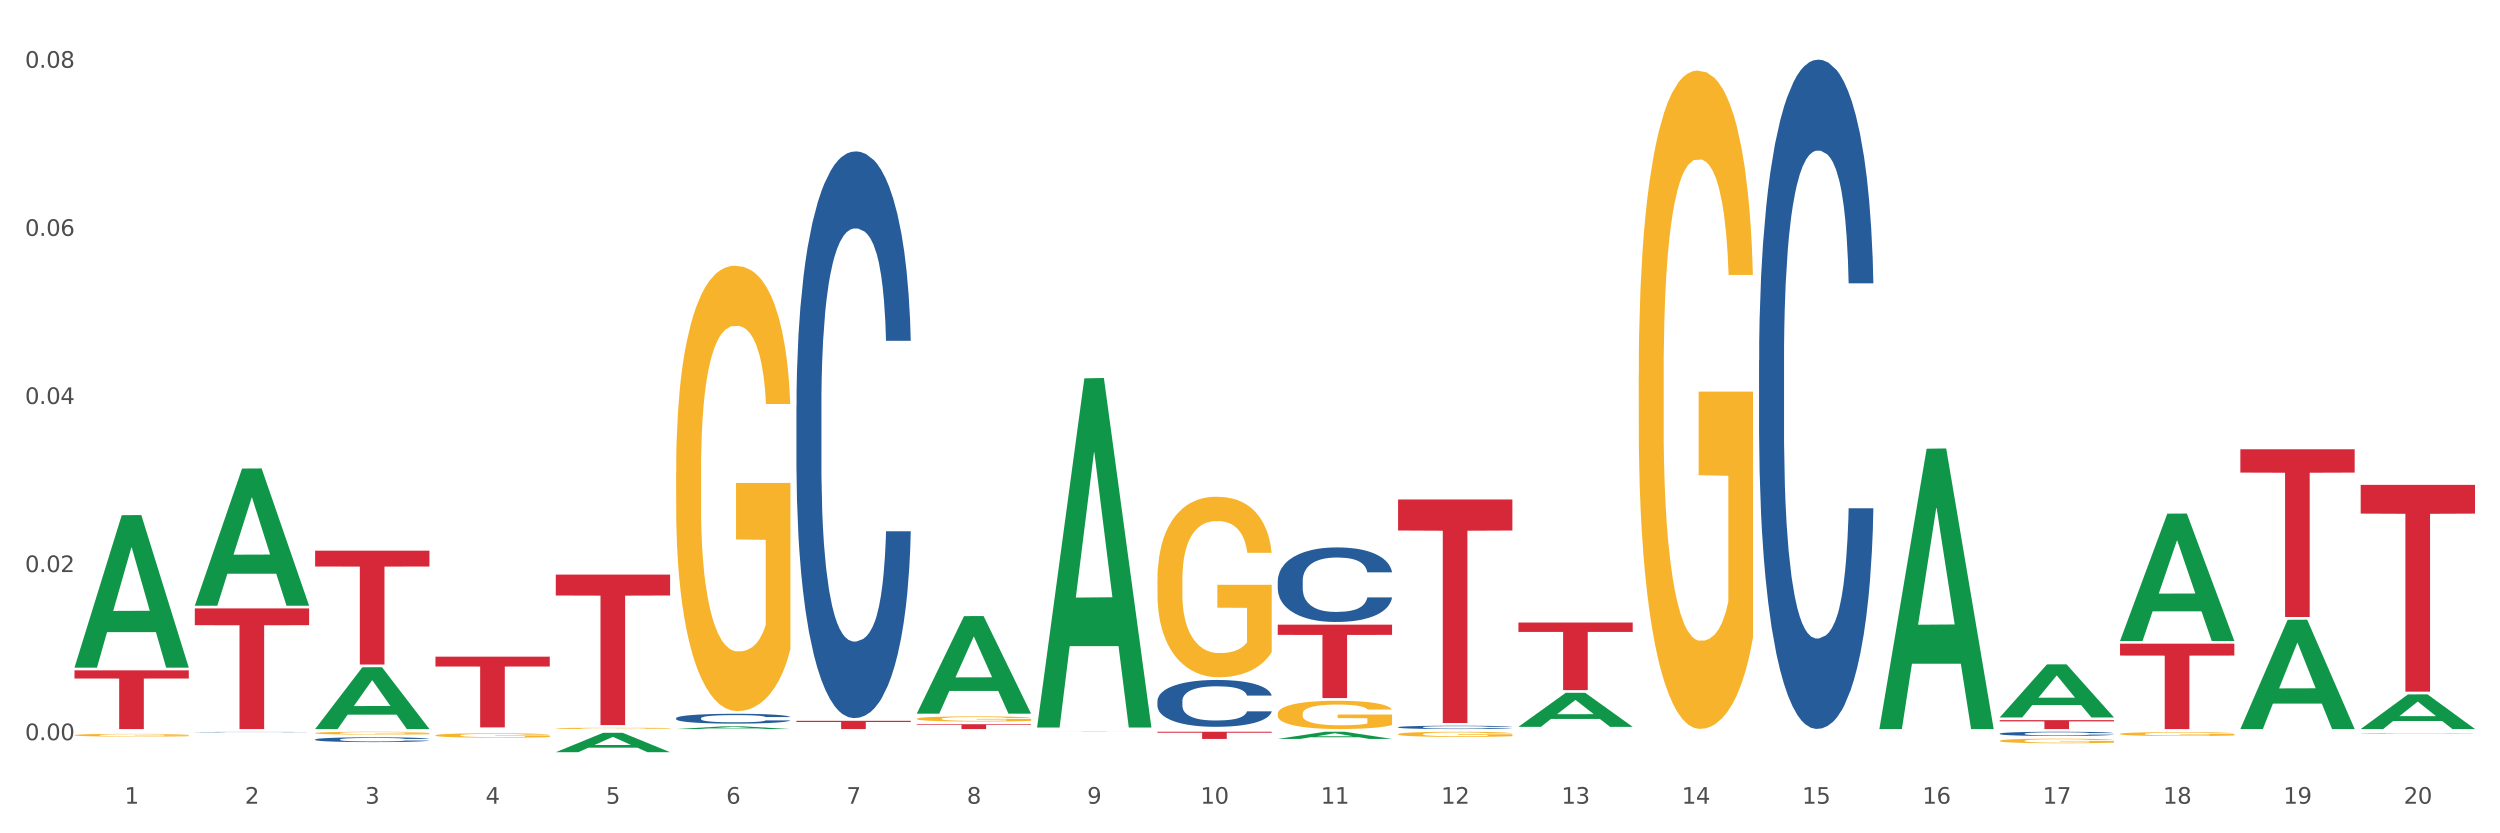
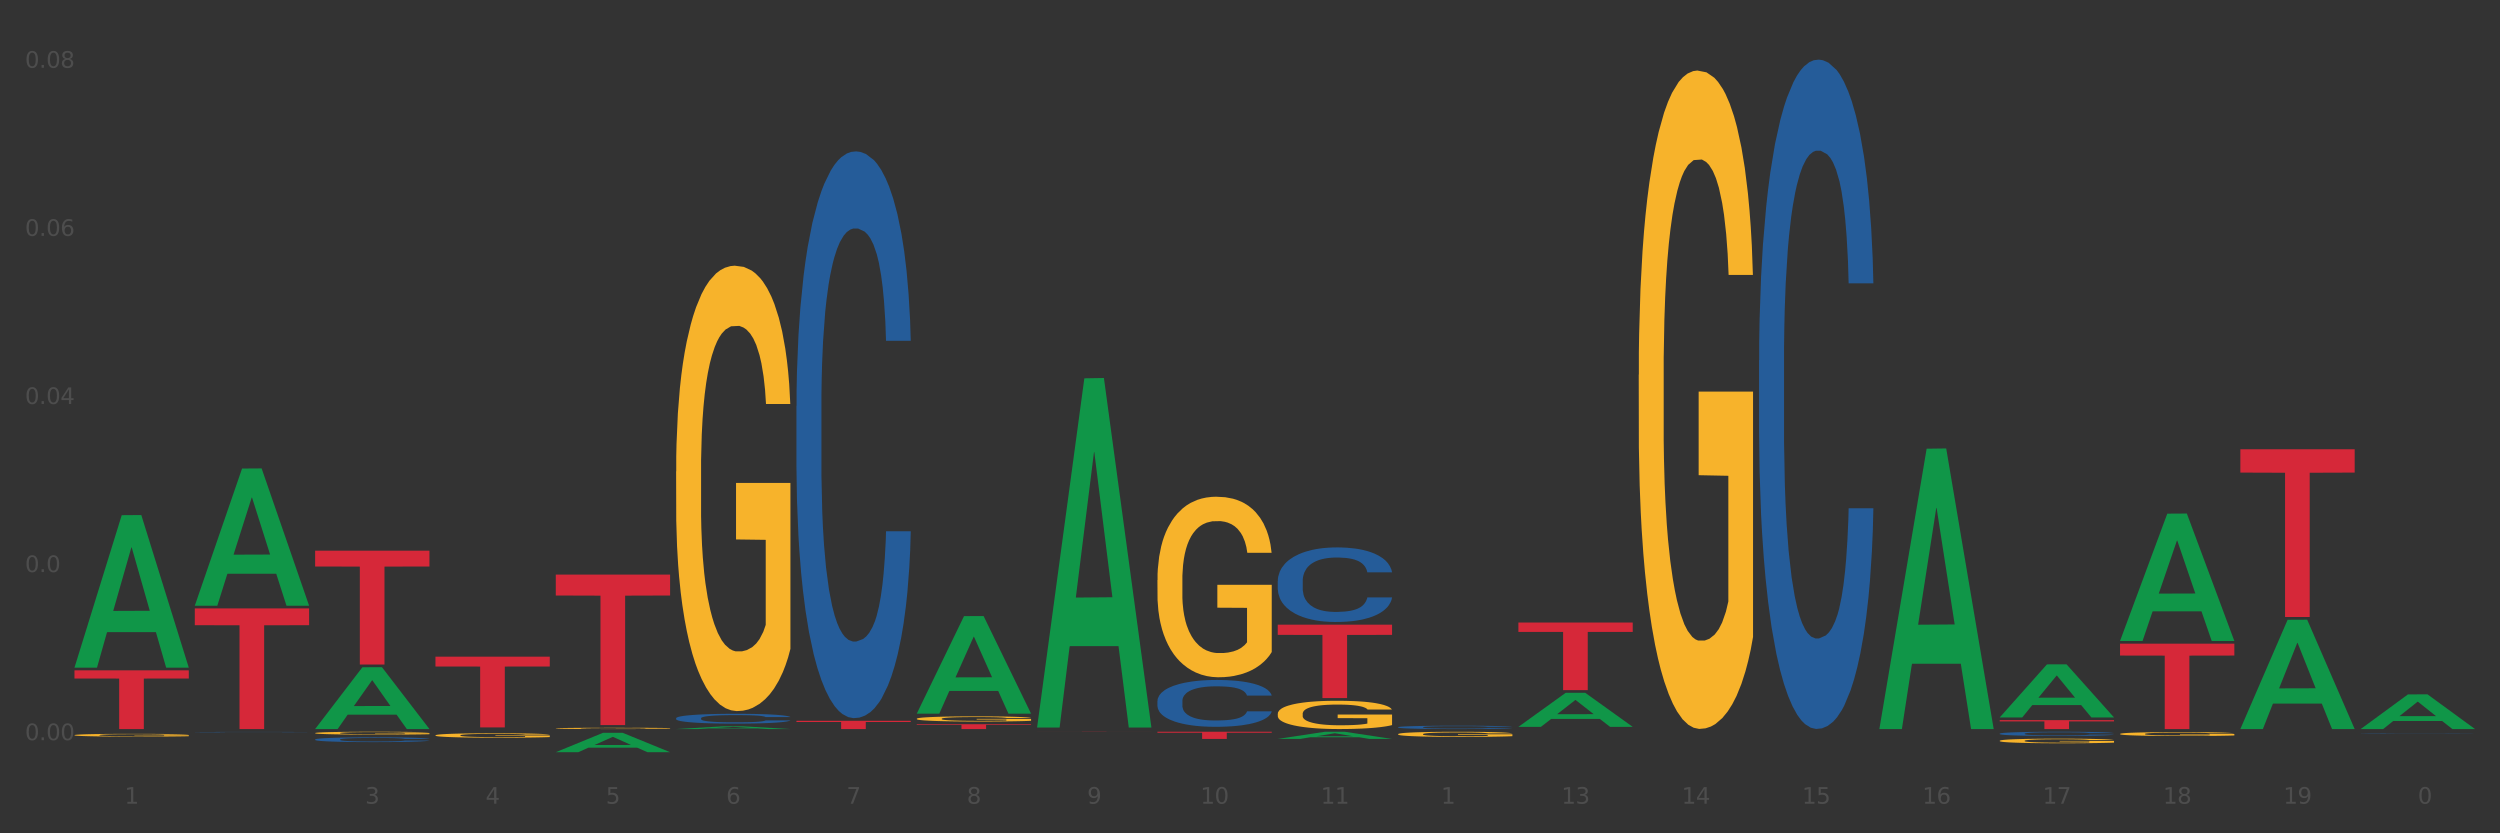
<svg xmlns="http://www.w3.org/2000/svg" xmlns:xlink="http://www.w3.org/1999/xlink" width="1080pt" height="360pt" viewBox="0 0 1080 360" version="1.1">
  <rect x="0" y="0" width="1080" height="360" fill="#333333" stroke="none" />
  <defs>
    <style type="text/css">*{stroke-linejoin: round; stroke-linecap: butt}</style>
  </defs>
  <g id="figure_1">
    <g id="patch_1">
-       <path d="M 0 360  L 1080 360  L 1080 0  L 0 0  z " style="fill: #ffffff; stroke: #ffffff; stroke-linejoin: miter" />
-     </g>
+       </g>
    <g id="axes_1">
      <g id="matplotlib.axis_1">
        <g id="xtick_1">
          <g id="text_1">
            <g style="fill: #4d4d4d" transform="translate(53.812 347.204) scale(0.096 -0.096)">
              <defs>
                <path id="DejaVuSans-31" d="M 794 531  L 1825 531  L 1825 4091  L 703 3866  L 703 4441  L 1819 4666  L 2450 4666  L 2450 531  L 3481 531  L 3481 0  L 794 0  L 794 531  z " transform="scale(0.016)" />
              </defs>
              <use xlink:href="#DejaVuSans-31" />
            </g>
          </g>
        </g>
        <g id="xtick_2">
          <g id="text_2">
            <g style="fill: #4d4d4d" transform="translate(105.793 347.204) scale(0.096 -0.096)">
              <defs>
-                 <path id="DejaVuSans-32" d="M 1228 531  L 3431 531  L 3431 0  L 469 0  L 469 531  Q 828 903 1448 1529  Q 2069 2156 2228 2338  Q 2531 2678 2651 2914  Q 2772 3150 2772 3378  Q 2772 3750 2511 3984  Q 2250 4219 1831 4219  Q 1534 4219 1204 4116  Q 875 4013 500 3803  L 500 4441  Q 881 4594 1212 4672  Q 1544 4750 1819 4750  Q 2544 4750 2975 4387  Q 3406 4025 3406 3419  Q 3406 3131 3298 2873  Q 3191 2616 2906 2266  Q 2828 2175 2409 1742  Q 1991 1309 1228 531  z " transform="scale(0.016)" />
-               </defs>
+                 </defs>
              <use xlink:href="#DejaVuSans-32" />
            </g>
          </g>
        </g>
        <g id="xtick_3">
          <g id="text_3">
            <g style="fill: #4d4d4d" transform="translate(157.774 347.204) scale(0.096 -0.096)">
              <defs>
                <path id="DejaVuSans-33" d="M 2597 2516  Q 3050 2419 3304 2112  Q 3559 1806 3559 1356  Q 3559 666 3084 287  Q 2609 -91 1734 -91  Q 1441 -91 1130 -33  Q 819 25 488 141  L 488 750  Q 750 597 1062 519  Q 1375 441 1716 441  Q 2309 441 2620 675  Q 2931 909 2931 1356  Q 2931 1769 2642 2001  Q 2353 2234 1838 2234  L 1294 2234  L 1294 2753  L 1863 2753  Q 2328 2753 2575 2939  Q 2822 3125 2822 3475  Q 2822 3834 2567 4026  Q 2313 4219 1838 4219  Q 1578 4219 1281 4162  Q 984 4106 628 3988  L 628 4550  Q 988 4650 1302 4700  Q 1616 4750 1894 4750  Q 2613 4750 3031 4423  Q 3450 4097 3450 3541  Q 3450 3153 3228 2886  Q 3006 2619 2597 2516  z " transform="scale(0.016)" />
              </defs>
              <use xlink:href="#DejaVuSans-33" />
            </g>
          </g>
        </g>
        <g id="xtick_4">
          <g id="text_4">
            <g style="fill: #4d4d4d" transform="translate(209.756 347.204) scale(0.096 -0.096)">
              <defs>
                <path id="DejaVuSans-34" d="M 2419 4116  L 825 1625  L 2419 1625  L 2419 4116  z M 2253 4666  L 3047 4666  L 3047 1625  L 3713 1625  L 3713 1100  L 3047 1100  L 3047 0  L 2419 0  L 2419 1100  L 313 1100  L 313 1709  L 2253 4666  z " transform="scale(0.016)" />
              </defs>
              <use xlink:href="#DejaVuSans-34" />
            </g>
          </g>
        </g>
        <g id="xtick_5">
          <g id="text_5">
            <g style="fill: #4d4d4d" transform="translate(261.737 347.204) scale(0.096 -0.096)">
              <defs>
                <path id="DejaVuSans-35" d="M 691 4666  L 3169 4666  L 3169 4134  L 1269 4134  L 1269 2991  Q 1406 3038 1543 3061  Q 1681 3084 1819 3084  Q 2600 3084 3056 2656  Q 3513 2228 3513 1497  Q 3513 744 3044 326  Q 2575 -91 1722 -91  Q 1428 -91 1123 -41  Q 819 9 494 109  L 494 744  Q 775 591 1075 516  Q 1375 441 1709 441  Q 2250 441 2565 725  Q 2881 1009 2881 1497  Q 2881 1984 2565 2268  Q 2250 2553 1709 2553  Q 1456 2553 1204 2497  Q 953 2441 691 2322  L 691 4666  z " transform="scale(0.016)" />
              </defs>
              <use xlink:href="#DejaVuSans-35" />
            </g>
          </g>
        </g>
        <g id="xtick_6">
          <g id="text_6">
            <g style="fill: #4d4d4d" transform="translate(313.718 347.204) scale(0.096 -0.096)">
              <defs>
                <path id="DejaVuSans-36" d="M 2113 2584  Q 1688 2584 1439 2293  Q 1191 2003 1191 1497  Q 1191 994 1439 701  Q 1688 409 2113 409  Q 2538 409 2786 701  Q 3034 994 3034 1497  Q 3034 2003 2786 2293  Q 2538 2584 2113 2584  z M 3366 4563  L 3366 3988  Q 3128 4100 2886 4159  Q 2644 4219 2406 4219  Q 1781 4219 1451 3797  Q 1122 3375 1075 2522  Q 1259 2794 1537 2939  Q 1816 3084 2150 3084  Q 2853 3084 3261 2657  Q 3669 2231 3669 1497  Q 3669 778 3244 343  Q 2819 -91 2113 -91  Q 1303 -91 875 529  Q 447 1150 447 2328  Q 447 3434 972 4092  Q 1497 4750 2381 4750  Q 2619 4750 2861 4703  Q 3103 4656 3366 4563  z " transform="scale(0.016)" />
              </defs>
              <use xlink:href="#DejaVuSans-36" />
            </g>
          </g>
        </g>
        <g id="xtick_7">
          <g id="text_7">
            <g style="fill: #4d4d4d" transform="translate(365.699 347.204) scale(0.096 -0.096)">
              <defs>
                <path id="DejaVuSans-37" d="M 525 4666  L 3525 4666  L 3525 4397  L 1831 0  L 1172 0  L 2766 4134  L 525 4134  L 525 4666  z " transform="scale(0.016)" />
              </defs>
              <use xlink:href="#DejaVuSans-37" />
            </g>
          </g>
        </g>
        <g id="xtick_8">
          <g id="text_8">
            <g style="fill: #4d4d4d" transform="translate(417.68 347.204) scale(0.096 -0.096)">
              <defs>
                <path id="DejaVuSans-38" d="M 2034 2216  Q 1584 2216 1326 1975  Q 1069 1734 1069 1313  Q 1069 891 1326 650  Q 1584 409 2034 409  Q 2484 409 2743 651  Q 3003 894 3003 1313  Q 3003 1734 2745 1975  Q 2488 2216 2034 2216  z M 1403 2484  Q 997 2584 770 2862  Q 544 3141 544 3541  Q 544 4100 942 4425  Q 1341 4750 2034 4750  Q 2731 4750 3128 4425  Q 3525 4100 3525 3541  Q 3525 3141 3298 2862  Q 3072 2584 2669 2484  Q 3125 2378 3379 2068  Q 3634 1759 3634 1313  Q 3634 634 3220 271  Q 2806 -91 2034 -91  Q 1263 -91 848 271  Q 434 634 434 1313  Q 434 1759 690 2068  Q 947 2378 1403 2484  z M 1172 3481  Q 1172 3119 1398 2916  Q 1625 2713 2034 2713  Q 2441 2713 2670 2916  Q 2900 3119 2900 3481  Q 2900 3844 2670 4047  Q 2441 4250 2034 4250  Q 1625 4250 1398 4047  Q 1172 3844 1172 3481  z " transform="scale(0.016)" />
              </defs>
              <use xlink:href="#DejaVuSans-38" />
            </g>
          </g>
        </g>
        <g id="xtick_9">
          <g id="text_9">
            <g style="fill: #4d4d4d" transform="translate(469.662 347.204) scale(0.096 -0.096)">
              <defs>
                <path id="DejaVuSans-39" d="M 703 97  L 703 672  Q 941 559 1184 500  Q 1428 441 1663 441  Q 2288 441 2617 861  Q 2947 1281 2994 2138  Q 2813 1869 2534 1725  Q 2256 1581 1919 1581  Q 1219 1581 811 2004  Q 403 2428 403 3163  Q 403 3881 828 4315  Q 1253 4750 1959 4750  Q 2769 4750 3195 4129  Q 3622 3509 3622 2328  Q 3622 1225 3098 567  Q 2575 -91 1691 -91  Q 1453 -91 1209 -44  Q 966 3 703 97  z M 1959 2075  Q 2384 2075 2632 2365  Q 2881 2656 2881 3163  Q 2881 3666 2632 3958  Q 2384 4250 1959 4250  Q 1534 4250 1286 3958  Q 1038 3666 1038 3163  Q 1038 2656 1286 2365  Q 1534 2075 1959 2075  z " transform="scale(0.016)" />
              </defs>
              <use xlink:href="#DejaVuSans-39" />
            </g>
          </g>
        </g>
        <g id="xtick_10">
          <g id="text_10">
            <g style="fill: #4d4d4d" transform="translate(518.589 347.204) scale(0.096 -0.096)">
              <defs>
                <path id="DejaVuSans-30" d="M 2034 4250  Q 1547 4250 1301 3770  Q 1056 3291 1056 2328  Q 1056 1369 1301 889  Q 1547 409 2034 409  Q 2525 409 2770 889  Q 3016 1369 3016 2328  Q 3016 3291 2770 3770  Q 2525 4250 2034 4250  z M 2034 4750  Q 2819 4750 3233 4129  Q 3647 3509 3647 2328  Q 3647 1150 3233 529  Q 2819 -91 2034 -91  Q 1250 -91 836 529  Q 422 1150 422 2328  Q 422 3509 836 4129  Q 1250 4750 2034 4750  z " transform="scale(0.016)" />
              </defs>
              <use xlink:href="#DejaVuSans-31" />
              <use xlink:href="#DejaVuSans-30" transform="translate(63.623 0)" />
            </g>
          </g>
        </g>
        <g id="xtick_11">
          <g id="text_11">
            <g style="fill: #4d4d4d" transform="translate(570.57 347.204) scale(0.096 -0.096)">
              <use xlink:href="#DejaVuSans-31" />
              <use xlink:href="#DejaVuSans-31" transform="translate(63.623 0)" />
            </g>
          </g>
        </g>
        <g id="xtick_12">
          <g id="text_12">
            <g style="fill: #4d4d4d" transform="translate(622.551 347.204) scale(0.096 -0.096)">
              <use xlink:href="#DejaVuSans-31" />
              <use xlink:href="#DejaVuSans-32" transform="translate(63.623 0)" />
            </g>
          </g>
        </g>
        <g id="xtick_13">
          <g id="text_13">
            <g style="fill: #4d4d4d" transform="translate(674.533 347.204) scale(0.096 -0.096)">
              <use xlink:href="#DejaVuSans-31" />
              <use xlink:href="#DejaVuSans-33" transform="translate(63.623 0)" />
            </g>
          </g>
        </g>
        <g id="xtick_14">
          <g id="text_14">
            <g style="fill: #4d4d4d" transform="translate(726.514 347.204) scale(0.096 -0.096)">
              <use xlink:href="#DejaVuSans-31" />
              <use xlink:href="#DejaVuSans-34" transform="translate(63.623 0)" />
            </g>
          </g>
        </g>
        <g id="xtick_15">
          <g id="text_15">
            <g style="fill: #4d4d4d" transform="translate(778.495 347.204) scale(0.096 -0.096)">
              <use xlink:href="#DejaVuSans-31" />
              <use xlink:href="#DejaVuSans-35" transform="translate(63.623 0)" />
            </g>
          </g>
        </g>
        <g id="xtick_16">
          <g id="text_16">
            <g style="fill: #4d4d4d" transform="translate(830.476 347.204) scale(0.096 -0.096)">
              <use xlink:href="#DejaVuSans-31" />
              <use xlink:href="#DejaVuSans-36" transform="translate(63.623 0)" />
            </g>
          </g>
        </g>
        <g id="xtick_17">
          <g id="text_17">
            <g style="fill: #4d4d4d" transform="translate(882.457 347.204) scale(0.096 -0.096)">
              <use xlink:href="#DejaVuSans-31" />
              <use xlink:href="#DejaVuSans-37" transform="translate(63.623 0)" />
            </g>
          </g>
        </g>
        <g id="xtick_18">
          <g id="text_18">
            <g style="fill: #4d4d4d" transform="translate(934.439 347.204) scale(0.096 -0.096)">
              <use xlink:href="#DejaVuSans-31" />
              <use xlink:href="#DejaVuSans-38" transform="translate(63.623 0)" />
            </g>
          </g>
        </g>
        <g id="xtick_19">
          <g id="text_19">
            <g style="fill: #4d4d4d" transform="translate(986.42 347.204) scale(0.096 -0.096)">
              <use xlink:href="#DejaVuSans-31" />
              <use xlink:href="#DejaVuSans-39" transform="translate(63.623 0)" />
            </g>
          </g>
        </g>
        <g id="xtick_20">
          <g id="text_20">
            <g style="fill: #4d4d4d" transform="translate(1038.401 347.204) scale(0.096 -0.096)">
              <use xlink:href="#DejaVuSans-32" />
              <use xlink:href="#DejaVuSans-30" transform="translate(63.623 0)" />
            </g>
          </g>
        </g>
        <g id="xtick_21" />
        <g id="xtick_22" />
        <g id="xtick_23" />
        <g id="xtick_24" />
        <g id="xtick_25" />
        <g id="xtick_26" />
        <g id="xtick_27" />
        <g id="xtick_28" />
        <g id="xtick_29" />
        <g id="xtick_30" />
        <g id="xtick_31" />
        <g id="xtick_32" />
        <g id="xtick_33" />
        <g id="xtick_34" />
        <g id="xtick_35" />
        <g id="xtick_36" />
        <g id="xtick_37" />
        <g id="xtick_38" />
        <g id="xtick_39" />
      </g>
      <g id="matplotlib.axis_2">
        <g id="ytick_1">
          <g id="text_21">
            <g style="fill: #4d4d4d" transform="translate(10.8 319.758) scale(0.096 -0.096)">
              <defs>
                <path id="DejaVuSans-2e" d="M 684 794  L 1344 794  L 1344 0  L 684 0  L 684 794  z " transform="scale(0.016)" />
              </defs>
              <use xlink:href="#DejaVuSans-30" />
              <use xlink:href="#DejaVuSans-2e" transform="translate(63.623 0)" />
              <use xlink:href="#DejaVuSans-30" transform="translate(95.41 0)" />
              <use xlink:href="#DejaVuSans-30" transform="translate(159.033 0)" />
            </g>
          </g>
        </g>
        <g id="ytick_2">
          <g id="text_22">
            <g style="fill: #4d4d4d" transform="translate(10.8 247.138) scale(0.096 -0.096)">
              <use xlink:href="#DejaVuSans-30" />
              <use xlink:href="#DejaVuSans-2e" transform="translate(63.623 0)" />
              <use xlink:href="#DejaVuSans-30" transform="translate(95.41 0)" />
              <use xlink:href="#DejaVuSans-32" transform="translate(159.033 0)" />
            </g>
          </g>
        </g>
        <g id="ytick_3">
          <g id="text_23">
            <g style="fill: #4d4d4d" transform="translate(10.8 174.518) scale(0.096 -0.096)">
              <use xlink:href="#DejaVuSans-30" />
              <use xlink:href="#DejaVuSans-2e" transform="translate(63.623 0)" />
              <use xlink:href="#DejaVuSans-30" transform="translate(95.41 0)" />
              <use xlink:href="#DejaVuSans-34" transform="translate(159.033 0)" />
            </g>
          </g>
        </g>
        <g id="ytick_4">
          <g id="text_24">
            <g style="fill: #4d4d4d" transform="translate(10.8 101.897) scale(0.096 -0.096)">
              <use xlink:href="#DejaVuSans-30" />
              <use xlink:href="#DejaVuSans-2e" transform="translate(63.623 0)" />
              <use xlink:href="#DejaVuSans-30" transform="translate(95.41 0)" />
              <use xlink:href="#DejaVuSans-36" transform="translate(159.033 0)" />
            </g>
          </g>
        </g>
        <g id="ytick_5">
          <g id="text_25">
            <g style="fill: #4d4d4d" transform="translate(10.8 29.277) scale(0.096 -0.096)">
              <use xlink:href="#DejaVuSans-30" />
              <use xlink:href="#DejaVuSans-2e" transform="translate(63.623 0)" />
              <use xlink:href="#DejaVuSans-30" transform="translate(95.41 0)" />
              <use xlink:href="#DejaVuSans-38" transform="translate(159.033 0)" />
            </g>
          </g>
        </g>
        <g id="ytick_6" />
        <g id="ytick_7" />
        <g id="ytick_8" />
        <g id="ytick_9" />
      </g>
      <g id="PolyCollection_1">
        <path d="M 32.175 288.31  L 32.226 288.248  L 52.59 222.559  L 61.041 222.497  L 81.557 288.434  L 71.783 288.434  L 67.353 273.079  L 46.328 273.079  L 46.175 273.327  L 41.899 288.434  L 32.175 288.434  L 32.175 288.31  L 48.975 263.916  L 64.706 263.854  L 56.917 236.551  L 56.815 236.428  L 56.713 236.613  L 48.924 263.854  L 48.975 263.916  L 32.175 288.31  z " clip-path="url(#p279196e0ee)" style="fill: #109648" />
        <path d="M 915.855 317.054  L 915.914 317.053  L 915.914 316.997  L 916.03 316.95  L 916.613 316.835  L 917.488 316.74  L 918.129 316.689  L 918.771 316.648  L 919.529 316.607  L 920.461 316.564  L 922.152 316.501  L 923.202 316.469  L 924.484 316.435  L 926.816 316.386  L 928.507 316.358  L 930.256 316.335  L 933.113 316.308  L 934.979 316.295  L 936.961 316.286  L 939.351 316.28  L 941.159 316.279  L 945.123 316.283  L 948.505 316.297  L 950.137 316.308  L 952.236 316.326  L 953.344 316.338  L 955.151 316.363  L 957.017 316.395  L 958.3 316.423  L 960.224 316.475  L 961.681 316.527  L 963.022 316.591  L 963.722 316.636  L 964.246 316.677  L 964.713 316.725  L 965.179 316.8  L 954.685 316.8  L 954.277 316.746  L 953.635 316.695  L 952.703 316.646  L 951.886 316.616  L 950.487 316.577  L 949.204 316.553  L 947.863 316.535  L 946.231 316.519  L 944.948 316.512  L 943.141 316.505  L 939.585 316.507  L 937.194 316.519  L 935.562 316.535  L 934.512 316.548  L 933.579 316.564  L 932.53 316.585  L 931.306 316.617  L 930.431 316.646  L 929.557 316.683  L 928.857 316.72  L 928.216 316.763  L 927.691 316.809  L 927.283 316.856  L 926.933 316.915  L 926.641 317.011  L 926.641 317.221  L 926.758 317.269  L 927.05 317.331  L 927.399 317.379  L 927.982 317.436  L 928.507 317.474  L 929.498 317.529  L 930.606 317.575  L 931.48 317.604  L 932.355 317.629  L 933.871 317.662  L 935.562 317.69  L 937.019 317.707  L 939.002 317.722  L 940.342 317.728  L 941.509 317.731  L 944.365 317.731  L 946.406 317.727  L 948.68 317.716  L 950.429 317.702  L 951.886 317.685  L 953.519 317.658  L 954.568 317.632  L 954.568 317.311  L 941.742 317.31  L 941.742 317.097  L 965.238 317.097  L 965.238 317.722  L 964.246 317.754  L 963.139 317.783  L 961.973 317.81  L 960.224 317.842  L 958.125 317.872  L 956.259 317.894  L 954.277 317.912  L 951.945 317.929  L 948.913 317.944  L 947.047 317.951  L 944.715 317.955  L 941.975 317.957  L 939.585 317.954  L 937.252 317.946  L 934.804 317.932  L 932.413 317.912  L 930.606 317.892  L 928.799 317.868  L 926.875 317.836  L 925.359 317.805  L 924.193 317.777  L 922.91 317.742  L 921.511 317.696  L 920.461 317.655  L 919.529 317.612  L 918.537 317.557  L 917.838 317.509  L 917.138 317.449  L 916.73 317.405  L 916.264 317.336  L 915.914 317.239  L 915.855 317.054  z " clip-path="url(#p279196e0ee)" style="fill: #f7b32b" />
        <path d="M 32.175 289.595  L 81.557 289.595  L 81.557 293.118  L 62.132 293.142  L 62.132 314.949  L 51.483 314.949  L 51.483 293.142  L 32.175 293.118  L 32.175 289.619  L 32.175 289.595  z " clip-path="url(#p279196e0ee)" style="fill: #d62839" />
        <path d="M 84.156 262.837  L 133.538 262.837  L 133.538 270.079  L 114.113 270.128  L 114.113 314.949  L 103.464 314.949  L 103.464 270.128  L 84.156 270.079  L 84.156 262.886  L 84.156 262.837  z " clip-path="url(#p279196e0ee)" style="fill: #d62839" />
        <path d="M 136.137 237.896  L 185.52 237.896  L 185.52 244.729  L 166.094 244.776  L 166.094 287.067  L 155.446 287.067  L 155.446 244.776  L 136.137 244.729  L 136.137 237.943  L 136.137 237.896  z " clip-path="url(#p279196e0ee)" style="fill: #d62839" />
        <path d="M 188.119 283.685  L 237.501 283.685  L 237.501 287.93  L 218.076 287.959  L 218.076 314.234  L 207.427 314.234  L 207.427 287.959  L 188.119 287.93  L 188.119 283.713  L 188.119 283.685  z " clip-path="url(#p279196e0ee)" style="fill: #d62839" />
        <path d="M 240.1 248.228  L 289.482 248.228  L 289.482 257.261  L 270.057 257.322  L 270.057 313.231  L 259.408 313.231  L 259.408 257.322  L 240.1 257.261  L 240.1 248.289  L 240.1 248.228  z " clip-path="url(#p279196e0ee)" style="fill: #d62839" />
        <path d="M 344.062 311.399  L 393.444 311.399  L 393.444 311.892  L 374.019 311.895  L 374.019 314.949  L 363.37 314.949  L 363.37 311.895  L 344.062 311.892  L 344.062 311.402  L 344.062 311.399  z " clip-path="url(#p279196e0ee)" style="fill: #d62839" />
        <path d="M 396.043 312.864  L 445.426 312.864  L 445.426 313.154  L 426 313.156  L 426 314.949  L 415.352 314.949  L 415.352 313.156  L 396.043 313.154  L 396.043 312.866  L 396.043 312.864  z " clip-path="url(#p279196e0ee)" style="fill: #d62839" />
        <path d="M 448.025 316.14  L 497.407 316.14  L 497.407 316.149  L 477.982 316.149  L 477.982 316.209  L 467.333 316.209  L 467.333 316.149  L 448.025 316.149  L 448.025 316.14  L 448.025 316.14  z " clip-path="url(#p279196e0ee)" style="fill: #d62839" />
        <path d="M 500.006 316.111  L 549.388 316.111  L 549.388 316.542  L 529.963 316.545  L 529.963 319.217  L 519.314 319.217  L 519.314 316.545  L 500.006 316.542  L 500.006 316.114  L 500.006 316.111  z " clip-path="url(#p279196e0ee)" style="fill: #d62839" />
        <path d="M 136.137 319.447  L 136.196 319.445  L 136.196 319.392  L 136.371 319.32  L 137.013 319.187  L 137.83 319.086  L 139.231 318.969  L 139.99 318.919  L 140.982 318.864  L 143.025 318.775  L 145.36 318.699  L 146.994 318.658  L 148.22 318.631  L 150.964 318.584  L 152.54 318.563  L 154.174 318.546  L 155.575 318.534  L 157.91 318.521  L 159.778 318.515  L 161.938 318.513  L 163.747 318.515  L 166.14 318.523  L 169.643 318.546  L 170.985 318.559  L 172.795 318.582  L 174.662 318.612  L 176.18 318.642  L 177.931 318.686  L 179.741 318.743  L 181.492 318.815  L 182.718 318.881  L 183.71 318.952  L 184.586 319.037  L 185.228 319.13  L 185.52 319.208  L 174.838 319.208  L 174.546 319.137  L 173.962 319.062  L 173.378 319.01  L 172.736 318.969  L 171.744 318.921  L 170.868 318.891  L 169.409 318.855  L 168.067 318.832  L 166.957 318.819  L 165.615 318.807  L 162.755 318.796  L 160.712 318.796  L 159.428 318.8  L 157.852 318.809  L 156.509 318.823  L 154.933 318.845  L 153.707 318.87  L 152.481 318.902  L 151.781 318.925  L 150.73 318.967  L 150.03 319.001  L 149.096 319.06  L 148.57 319.101  L 147.637 319.21  L 147.228 319.289  L 147.053 319.344  L 146.936 319.405  L 146.936 319.701  L 147.286 319.833  L 147.578 319.89  L 148.045 319.955  L 148.921 320.038  L 150.205 320.12  L 151.547 320.179  L 152.656 320.215  L 153.707 320.241  L 154.758 320.262  L 156.042 320.281  L 157.093 320.292  L 158.669 320.304  L 160.537 320.31  L 161.996 320.31  L 164.973 320.3  L 166.315 320.291  L 167.6 320.277  L 169 320.256  L 170.11 320.234  L 170.752 320.217  L 171.802 320.181  L 172.619 320.143  L 173.32 320.099  L 173.787 320.061  L 174.312 320.004  L 174.721 319.94  L 174.838 319.906  L 185.52 319.906  L 185.286 319.974  L 184.877 320.04  L 184.06 320.129  L 183.418 320.181  L 182.426 320.243  L 181.375 320.296  L 179.916 320.355  L 178.573 320.399  L 177.172 320.437  L 175.655 320.471  L 172.911 320.518  L 171.919 320.531  L 169.818 320.554  L 168.183 320.568  L 165.79 320.581  L 163.338 320.588  L 160.77 320.59  L 158.494 320.586  L 155.984 320.575  L 154.408 320.564  L 152.656 320.547  L 150.613 320.52  L 148.687 320.488  L 146.878 320.45  L 145.185 320.406  L 143.609 320.357  L 141.566 320.275  L 140.048 320.196  L 138.939 320.122  L 138.18 320.059  L 137.422 319.98  L 137.013 319.925  L 136.371 319.792  L 136.137 319.668  L 136.137 319.447  z " clip-path="url(#p279196e0ee)" style="fill: #255c99" />
-         <path d="M 603.968 215.759  L 653.35 215.759  L 653.35 229.181  L 633.925 229.272  L 633.925 312.346  L 623.276 312.346  L 623.276 229.272  L 603.968 229.181  L 603.968 215.85  L 603.968 215.759  z " clip-path="url(#p279196e0ee)" style="fill: #d62839" />
        <path d="M 655.949 268.922  L 705.332 268.922  L 705.332 272.981  L 685.906 273.008  L 685.906 298.126  L 675.258 298.126  L 675.258 273.008  L 655.949 272.981  L 655.949 268.95  L 655.949 268.922  z " clip-path="url(#p279196e0ee)" style="fill: #d62839" />
        <path d="M 863.874 311.104  L 913.256 311.104  L 913.256 311.638  L 893.831 311.642  L 893.831 314.949  L 883.182 314.949  L 883.182 311.642  L 863.874 311.638  L 863.874 311.107  L 863.874 311.104  z " clip-path="url(#p279196e0ee)" style="fill: #d62839" />
        <path d="M 915.855 278.076  L 965.238 278.076  L 965.238 283.201  L 945.812 283.235  L 945.812 314.949  L 935.164 314.949  L 935.164 283.235  L 915.855 283.201  L 915.855 278.111  L 915.855 278.076  z " clip-path="url(#p279196e0ee)" style="fill: #d62839" />
        <path d="M 863.874 320.019  L 863.933 320.017  L 863.933 319.951  L 864.049 319.895  L 864.632 319.758  L 865.507 319.645  L 866.148 319.585  L 866.789 319.536  L 867.547 319.487  L 868.48 319.436  L 870.171 319.362  L 871.22 319.323  L 872.503 319.283  L 874.835 319.225  L 876.526 319.192  L 878.275 319.165  L 881.132 319.132  L 882.997 319.118  L 884.98 319.107  L 887.37 319.1  L 889.177 319.098  L 893.142 319.103  L 896.524 319.12  L 898.156 319.132  L 900.255 319.154  L 901.363 319.169  L 903.17 319.198  L 905.036 319.236  L 906.318 319.269  L 908.242 319.331  L 909.7 319.393  L 911.041 319.469  L 911.741 319.522  L 912.265 319.571  L 912.732 319.627  L 913.198 319.716  L 902.704 319.716  L 902.296 319.653  L 901.654 319.593  L 900.721 319.534  L 899.905 319.498  L 898.506 319.453  L 897.223 319.423  L 895.882 319.402  L 894.25 319.383  L 892.967 319.374  L 891.16 319.367  L 887.603 319.369  L 885.213 319.383  L 883.58 319.402  L 882.531 319.418  L 881.598 319.436  L 880.549 319.462  L 879.324 319.5  L 878.45 319.534  L 877.575 319.578  L 876.876 319.622  L 876.234 319.673  L 875.71 319.727  L 875.302 319.784  L 874.952 319.853  L 874.66 319.968  L 874.66 320.217  L 874.777 320.273  L 875.068 320.348  L 875.418 320.404  L 876.001 320.472  L 876.526 320.517  L 877.517 320.583  L 878.625 320.637  L 879.499 320.672  L 880.374 320.701  L 881.89 320.741  L 883.58 320.774  L 885.038 320.794  L 887.02 320.812  L 888.361 320.819  L 889.527 320.823  L 892.384 320.823  L 894.425 320.817  L 896.699 320.805  L 898.448 320.788  L 899.905 320.768  L 901.538 320.735  L 902.587 320.705  L 902.587 320.324  L 889.761 320.322  L 889.761 320.069  L 913.256 320.069  L 913.256 320.812  L 912.265 320.85  L 911.158 320.885  L 909.991 320.916  L 908.242 320.954  L 906.143 320.99  L 904.278 321.016  L 902.296 321.037  L 899.963 321.058  L 896.932 321.076  L 895.066 321.083  L 892.734 321.088  L 889.994 321.09  L 887.603 321.087  L 885.271 321.078  L 882.823 321.061  L 880.432 321.037  L 878.625 321.014  L 876.817 320.985  L 874.893 320.947  L 873.378 320.91  L 872.211 320.877  L 870.929 320.836  L 869.53 320.781  L 868.48 320.732  L 867.547 320.681  L 866.556 320.615  L 865.857 320.559  L 865.157 320.488  L 864.749 320.435  L 864.282 320.353  L 863.933 320.239  L 863.874 320.019  z " clip-path="url(#p279196e0ee)" style="fill: #f7b32b" />
        <path d="M 967.837 194.091  L 1017.219 194.091  L 1017.219 204.159  L 997.794 204.227  L 997.794 266.542  L 987.145 266.542  L 987.145 204.227  L 967.837 204.159  L 967.837 194.159  L 967.837 194.091  z " clip-path="url(#p279196e0ee)" style="fill: #d62839" />
        <path d="M 707.931 161.903  L 707.989 161.644  L 707.989 152.293  L 708.106 144.24  L 708.689 124.759  L 709.563 108.654  L 710.204 100.082  L 710.846 93.069  L 711.604 86.055  L 712.537 78.782  L 714.227 68.132  L 715.277 62.677  L 716.559 56.963  L 718.891 48.651  L 720.582 43.975  L 722.331 40.079  L 725.188 35.403  L 727.054 33.325  L 729.036 31.767  L 731.427 30.728  L 733.234 30.468  L 737.198 31.247  L 740.58 33.585  L 742.212 35.403  L 744.311 38.52  L 745.419 40.598  L 747.226 44.754  L 749.092 50.209  L 750.375 54.885  L 752.299 63.716  L 753.756 72.548  L 755.097 83.458  L 755.797 90.991  L 756.322 98.004  L 756.788 106.056  L 757.254 118.784  L 746.76 118.784  L 746.352 109.693  L 745.711 101.121  L 744.778 92.809  L 743.962 87.614  L 742.562 81.12  L 741.28 76.964  L 739.939 73.847  L 738.306 71.249  L 737.024 69.95  L 735.216 68.911  L 731.66 69.171  L 729.269 71.249  L 727.637 73.847  L 726.587 76.185  L 725.655 78.782  L 724.605 82.419  L 723.381 87.873  L 722.506 92.809  L 721.632 99.043  L 720.932 105.277  L 720.291 112.55  L 719.766 120.343  L 719.358 128.395  L 719.008 138.266  L 718.717 154.63  L 718.717 190.217  L 718.833 198.269  L 719.125 208.919  L 719.475 216.971  L 720.058 226.582  L 720.582 233.076  L 721.573 242.427  L 722.681 250.22  L 723.556 255.155  L 724.43 259.311  L 725.946 265.026  L 727.637 269.701  L 729.094 272.559  L 731.077 275.156  L 732.418 276.195  L 733.584 276.715  L 736.441 276.715  L 738.481 275.936  L 740.755 274.117  L 742.504 271.78  L 743.962 268.922  L 745.594 264.247  L 746.643 259.831  L 746.643 205.542  L 733.817 205.282  L 733.817 169.177  L 757.313 169.177  L 757.313 275.156  L 756.322 280.611  L 755.214 285.546  L 754.048 289.962  L 752.299 295.417  L 750.2 300.612  L 748.334 304.249  L 746.352 307.366  L 744.02 310.223  L 740.988 312.821  L 739.122 313.86  L 736.79 314.639  L 734.05 314.899  L 731.66 314.379  L 729.328 313.08  L 726.879 310.743  L 724.489 307.366  L 722.681 303.989  L 720.874 299.833  L 718.95 294.378  L 717.434 289.183  L 716.268 284.507  L 714.985 278.533  L 713.586 270.74  L 712.537 263.727  L 711.604 256.454  L 710.613 247.103  L 709.913 239.05  L 709.213 228.92  L 708.805 221.387  L 708.339 209.698  L 707.989 193.334  L 707.931 161.903  z " clip-path="url(#p279196e0ee)" style="fill: #f7b32b" />
        <path d="M 551.987 308.379  L 552.045 308.368  L 552.045 307.966  L 552.162 307.62  L 552.745 306.783  L 553.619 306.092  L 554.261 305.724  L 554.902 305.422  L 555.66 305.121  L 556.593 304.809  L 558.284 304.351  L 559.333 304.117  L 560.616 303.872  L 562.948 303.515  L 564.639 303.314  L 566.388 303.147  L 569.245 302.946  L 571.11 302.857  L 573.093 302.79  L 575.483 302.745  L 577.29 302.734  L 581.255 302.767  L 584.636 302.868  L 586.269 302.946  L 588.368 303.08  L 589.475 303.169  L 591.283 303.347  L 593.149 303.582  L 594.431 303.783  L 596.355 304.162  L 597.813 304.541  L 599.154 305.01  L 599.853 305.333  L 600.378 305.634  L 600.844 305.98  L 601.311 306.527  L 590.816 306.527  L 590.408 306.136  L 589.767 305.768  L 588.834 305.411  L 588.018 305.188  L 586.619 304.909  L 585.336 304.731  L 583.995 304.597  L 582.363 304.485  L 581.08 304.43  L 579.273 304.385  L 575.716 304.396  L 573.326 304.485  L 571.693 304.597  L 570.644 304.697  L 569.711 304.809  L 568.662 304.965  L 567.437 305.199  L 566.563 305.411  L 565.688 305.679  L 564.988 305.947  L 564.347 306.259  L 563.822 306.594  L 563.414 306.94  L 563.064 307.364  L 562.773 308.066  L 562.773 309.595  L 562.89 309.94  L 563.181 310.398  L 563.531 310.744  L 564.114 311.156  L 564.639 311.435  L 565.63 311.837  L 566.738 312.172  L 567.612 312.384  L 568.487 312.562  L 570.002 312.808  L 571.693 313.008  L 573.151 313.131  L 575.133 313.243  L 576.474 313.287  L 577.64 313.31  L 580.497 313.31  L 582.537 313.276  L 584.811 313.198  L 586.56 313.098  L 588.018 312.975  L 589.65 312.774  L 590.7 312.584  L 590.7 310.253  L 577.873 310.242  L 577.873 308.691  L 601.369 308.691  L 601.369 313.243  L 600.378 313.477  L 599.27 313.689  L 598.104 313.878  L 596.355 314.113  L 594.256 314.336  L 592.391 314.492  L 590.408 314.626  L 588.076 314.749  L 585.044 314.86  L 583.179 314.905  L 580.847 314.938  L 578.107 314.949  L 575.716 314.927  L 573.384 314.871  L 570.935 314.771  L 568.545 314.626  L 566.738 314.481  L 564.93 314.302  L 563.006 314.068  L 561.49 313.845  L 560.324 313.644  L 559.042 313.388  L 557.642 313.053  L 556.593 312.752  L 555.66 312.439  L 554.669 312.038  L 553.969 311.692  L 553.27 311.257  L 552.862 310.933  L 552.395 310.431  L 552.045 309.729  L 551.987 308.379  z " clip-path="url(#p279196e0ee)" style="fill: #f7b32b" />
        <path d="M 292.081 310.265  L 292.139 310.261  L 292.139 310.152  L 292.315 310.005  L 292.957 309.733  L 293.774 309.528  L 295.175 309.287  L 295.934 309.187  L 296.926 309.074  L 298.969 308.892  L 301.304 308.737  L 302.938 308.651  L 304.164 308.597  L 306.907 308.5  L 308.483 308.457  L 310.118 308.423  L 311.519 308.399  L 313.854 308.372  L 315.721 308.36  L 317.881 308.357  L 319.691 308.36  L 322.084 308.376  L 325.586 308.423  L 326.929 308.45  L 328.738 308.496  L 330.606 308.558  L 332.124 308.62  L 333.875 308.71  L 335.684 308.826  L 337.436 308.973  L 338.661 309.109  L 339.654 309.253  L 340.529 309.427  L 341.171 309.617  L 341.463 309.776  L 330.781 309.776  L 330.489 309.633  L 329.906 309.478  L 329.322 309.373  L 328.68 309.287  L 327.688 309.19  L 326.812 309.128  L 325.353 309.055  L 324.01 309.008  L 322.901 308.981  L 321.559 308.958  L 318.698 308.935  L 316.655 308.935  L 315.371 308.942  L 313.795 308.962  L 312.453 308.989  L 310.877 309.035  L 309.651 309.086  L 308.425 309.152  L 307.725 309.198  L 306.674 309.284  L 305.973 309.353  L 305.039 309.474  L 304.514 309.559  L 303.58 309.78  L 303.172 309.943  L 302.996 310.055  L 302.88 310.18  L 302.88 310.785  L 303.23 311.056  L 303.522 311.172  L 303.989 311.304  L 304.864 311.475  L 306.149 311.642  L 307.491 311.762  L 308.6 311.836  L 309.651 311.89  L 310.701 311.933  L 311.986 311.971  L 313.036 311.995  L 314.612 312.018  L 316.48 312.03  L 317.94 312.03  L 320.916 312.01  L 322.259 311.991  L 323.543 311.964  L 324.944 311.921  L 326.053 311.874  L 326.695 311.84  L 327.746 311.766  L 328.563 311.688  L 329.264 311.599  L 329.731 311.521  L 330.256 311.405  L 330.664 311.273  L 330.781 311.203  L 341.463 311.203  L 341.23 311.343  L 340.821 311.479  L 340.004 311.661  L 339.362 311.766  L 338.369 311.894  L 337.319 312.002  L 335.86 312.123  L 334.517 312.212  L 333.116 312.289  L 331.598 312.359  L 328.855 312.456  L 327.863 312.483  L 325.761 312.53  L 324.127 312.557  L 321.734 312.584  L 319.282 312.6  L 316.714 312.604  L 314.437 312.596  L 311.927 312.573  L 310.351 312.549  L 308.6 312.514  L 306.557 312.46  L 304.631 312.394  L 302.821 312.317  L 301.129 312.227  L 299.553 312.127  L 297.51 311.96  L 295.992 311.797  L 294.883 311.646  L 294.124 311.518  L 293.365 311.355  L 292.957 311.242  L 292.315 310.971  L 292.081 310.719  L 292.081 310.265  z " clip-path="url(#p279196e0ee)" style="fill: #255c99" />
        <path d="M 344.062 175.41  L 344.121 175.186  L 344.121 168.925  L 344.296 160.429  L 344.938 144.777  L 345.755 132.927  L 347.156 119.064  L 347.915 113.25  L 348.907 106.766  L 350.95 96.257  L 353.285 87.313  L 354.919 82.394  L 356.145 79.264  L 358.889 73.674  L 360.465 71.214  L 362.099 69.202  L 363.5 67.861  L 365.835 66.295  L 367.703 65.625  L 369.862 65.401  L 371.672 65.625  L 374.065 66.519  L 377.567 69.202  L 378.91 70.767  L 380.719 73.45  L 382.587 77.028  L 384.105 80.605  L 385.856 85.748  L 387.666 92.456  L 389.417 100.953  L 390.643 108.778  L 391.635 117.051  L 392.51 127.113  L 393.153 138.069  L 393.444 147.237  L 382.762 147.237  L 382.471 138.964  L 381.887 130.02  L 381.303 123.983  L 380.661 119.064  L 379.669 113.474  L 378.793 109.896  L 377.334 105.648  L 375.991 102.965  L 374.882 101.4  L 373.54 100.058  L 370.68 98.717  L 368.637 98.717  L 367.352 99.164  L 365.776 100.282  L 364.434 101.847  L 362.858 104.53  L 361.632 107.437  L 360.406 111.238  L 359.706 113.921  L 358.655 118.84  L 357.955 122.865  L 357.021 129.796  L 356.495 134.715  L 355.561 147.46  L 355.153 156.851  L 354.978 163.336  L 354.861 170.491  L 354.861 205.371  L 355.211 221.023  L 355.503 227.731  L 355.97 235.333  L 356.846 245.171  L 358.13 254.786  L 359.472 261.717  L 360.581 265.966  L 361.632 269.096  L 362.683 271.555  L 363.967 273.791  L 365.018 275.133  L 366.594 276.475  L 368.461 277.145  L 369.921 277.145  L 372.898 276.027  L 374.24 274.909  L 375.524 273.344  L 376.925 270.885  L 378.034 268.202  L 378.676 266.189  L 379.727 261.941  L 380.544 257.469  L 381.245 252.326  L 381.712 247.854  L 382.237 241.147  L 382.646 233.544  L 382.762 229.52  L 393.444 229.52  L 393.211 237.569  L 392.802 245.395  L 391.985 255.904  L 391.343 261.941  L 390.351 269.319  L 389.3 275.58  L 387.841 282.512  L 386.498 287.654  L 385.097 292.126  L 383.58 296.151  L 380.836 301.741  L 379.844 303.306  L 377.742 305.989  L 376.108 307.554  L 373.715 309.119  L 371.263 310.014  L 368.695 310.237  L 366.418 309.79  L 363.908 308.449  L 362.332 307.107  L 360.581 305.095  L 358.538 301.964  L 356.612 298.163  L 354.803 293.691  L 353.11 288.549  L 351.534 282.735  L 349.491 273.121  L 347.973 263.73  L 346.864 255.009  L 346.105 247.631  L 345.346 238.24  L 344.938 231.756  L 344.296 216.104  L 344.062 201.57  L 344.062 175.41  z " clip-path="url(#p279196e0ee)" style="fill: #255c99" />
        <path d="M 500.006 302.836  L 500.064 302.817  L 500.064 302.3  L 500.239 301.597  L 500.881 300.303  L 501.699 299.324  L 503.1 298.178  L 503.858 297.697  L 504.851 297.161  L 506.894 296.292  L 509.228 295.553  L 510.863 295.146  L 512.089 294.887  L 514.832 294.425  L 516.408 294.222  L 518.043 294.055  L 519.443 293.944  L 521.778 293.815  L 523.646 293.76  L 525.806 293.741  L 527.615 293.76  L 530.009 293.834  L 533.511 294.055  L 534.854 294.185  L 536.663 294.407  L 538.531 294.702  L 540.049 294.998  L 541.8 295.423  L 543.609 295.978  L 545.36 296.68  L 546.586 297.327  L 547.578 298.011  L 548.454 298.843  L 549.096 299.749  L 549.388 300.507  L 538.706 300.507  L 538.414 299.823  L 537.83 299.083  L 537.247 298.584  L 536.605 298.178  L 535.612 297.715  L 534.737 297.42  L 533.277 297.068  L 531.935 296.847  L 530.826 296.717  L 529.483 296.606  L 526.623 296.495  L 524.58 296.495  L 523.296 296.532  L 521.72 296.625  L 520.377 296.754  L 518.801 296.976  L 517.576 297.216  L 516.35 297.531  L 515.649 297.752  L 514.599 298.159  L 513.898 298.492  L 512.964 299.065  L 512.439 299.472  L 511.505 300.525  L 511.096 301.302  L 510.921 301.838  L 510.805 302.429  L 510.805 305.313  L 511.155 306.607  L 511.447 307.161  L 511.914 307.79  L 512.789 308.603  L 514.073 309.398  L 515.416 309.971  L 516.525 310.322  L 517.576 310.581  L 518.626 310.785  L 519.91 310.969  L 520.961 311.08  L 522.537 311.191  L 524.405 311.247  L 525.864 311.247  L 528.841 311.154  L 530.184 311.062  L 531.468 310.932  L 532.869 310.729  L 533.978 310.507  L 534.62 310.341  L 535.671 309.99  L 536.488 309.62  L 537.188 309.195  L 537.655 308.825  L 538.181 308.271  L 538.589 307.642  L 538.706 307.309  L 549.388 307.309  L 549.154 307.975  L 548.746 308.622  L 547.929 309.491  L 547.287 309.99  L 546.294 310.6  L 545.244 311.117  L 543.784 311.69  L 542.442 312.116  L 541.041 312.485  L 539.523 312.818  L 536.78 313.28  L 535.787 313.41  L 533.686 313.631  L 532.052 313.761  L 529.658 313.89  L 527.207 313.964  L 524.639 313.983  L 522.362 313.946  L 519.852 313.835  L 518.276 313.724  L 516.525 313.557  L 514.482 313.299  L 512.556 312.984  L 510.746 312.615  L 509.053 312.189  L 507.477 311.709  L 505.434 310.914  L 503.917 310.138  L 502.808 309.417  L 502.049 308.807  L 501.29 308.03  L 500.881 307.494  L 500.239 306.2  L 500.006 304.999  L 500.006 302.836  z " clip-path="url(#p279196e0ee)" style="fill: #255c99" />
        <path d="M 551.987 250.956  L 552.045 250.927  L 552.045 250.103  L 552.221 248.985  L 552.863 246.926  L 553.68 245.366  L 555.081 243.542  L 555.84 242.777  L 556.832 241.924  L 558.875 240.541  L 561.21 239.365  L 562.844 238.717  L 564.07 238.305  L 566.813 237.57  L 568.389 237.246  L 570.024 236.981  L 571.425 236.805  L 573.76 236.599  L 575.627 236.511  L 577.787 236.481  L 579.597 236.511  L 581.99 236.628  L 585.492 236.981  L 586.835 237.187  L 588.644 237.54  L 590.512 238.011  L 592.03 238.482  L 593.781 239.159  L 595.59 240.041  L 597.342 241.159  L 598.567 242.189  L 599.56 243.278  L 600.435 244.602  L 601.077 246.043  L 601.369 247.249  L 590.687 247.249  L 590.395 246.161  L 589.812 244.984  L 589.228 244.19  L 588.586 243.542  L 587.594 242.807  L 586.718 242.336  L 585.259 241.777  L 583.916 241.424  L 582.807 241.218  L 581.465 241.042  L 578.604 240.865  L 576.561 240.865  L 575.277 240.924  L 573.701 241.071  L 572.359 241.277  L 570.783 241.63  L 569.557 242.012  L 568.331 242.513  L 567.631 242.866  L 566.58 243.513  L 565.879 244.043  L 564.945 244.955  L 564.42 245.602  L 563.486 247.279  L 563.078 248.515  L 562.902 249.368  L 562.786 250.309  L 562.786 254.899  L 563.136 256.958  L 563.428 257.841  L 563.895 258.841  L 564.77 260.136  L 566.055 261.401  L 567.397 262.313  L 568.506 262.872  L 569.557 263.284  L 570.607 263.608  L 571.892 263.902  L 572.942 264.078  L 574.518 264.255  L 576.386 264.343  L 577.846 264.343  L 580.822 264.196  L 582.165 264.049  L 583.449 263.843  L 584.85 263.519  L 585.959 263.166  L 586.601 262.901  L 587.652 262.342  L 588.469 261.754  L 589.17 261.077  L 589.637 260.489  L 590.162 259.606  L 590.57 258.606  L 590.687 258.076  L 601.369 258.076  L 601.136 259.136  L 600.727 260.165  L 599.91 261.548  L 599.268 262.342  L 598.275 263.313  L 597.225 264.137  L 595.766 265.049  L 594.423 265.726  L 593.022 266.314  L 591.504 266.844  L 588.761 267.579  L 587.769 267.785  L 585.667 268.138  L 584.033 268.344  L 581.64 268.55  L 579.188 268.668  L 576.62 268.697  L 574.343 268.639  L 571.833 268.462  L 570.257 268.286  L 568.506 268.021  L 566.463 267.609  L 564.537 267.109  L 562.727 266.52  L 561.035 265.844  L 559.459 265.079  L 557.416 263.814  L 555.898 262.578  L 554.789 261.43  L 554.03 260.46  L 553.271 259.224  L 552.863 258.371  L 552.221 256.311  L 551.987 254.399  L 551.987 250.956  z " clip-path="url(#p279196e0ee)" style="fill: #255c99" />
        <path d="M 603.968 314.155  L 604.027 314.154  L 604.027 314.117  L 604.202 314.067  L 604.844 313.975  L 605.661 313.905  L 607.062 313.823  L 607.821 313.789  L 608.813 313.751  L 610.856 313.689  L 613.191 313.636  L 614.825 313.607  L 616.051 313.589  L 618.795 313.556  L 620.371 313.542  L 622.005 313.53  L 623.406 313.522  L 625.741 313.513  L 627.609 313.509  L 629.768 313.507  L 631.578 313.509  L 633.971 313.514  L 637.473 313.53  L 638.816 313.539  L 640.625 313.555  L 642.493 313.576  L 644.011 313.597  L 645.762 313.627  L 647.572 313.667  L 649.323 313.717  L 650.549 313.763  L 651.541 313.812  L 652.416 313.871  L 653.059 313.935  L 653.35 313.989  L 642.668 313.989  L 642.377 313.941  L 641.793 313.888  L 641.209 313.852  L 640.567 313.823  L 639.575 313.791  L 638.699 313.769  L 637.24 313.744  L 635.897 313.729  L 634.788 313.719  L 633.446 313.712  L 630.586 313.704  L 628.543 313.704  L 627.258 313.706  L 625.682 313.713  L 624.34 313.722  L 622.764 313.738  L 621.538 313.755  L 620.312 313.777  L 619.612 313.793  L 618.561 313.822  L 617.861 313.846  L 616.927 313.887  L 616.401 313.916  L 615.467 313.991  L 615.059 314.046  L 614.884 314.084  L 614.767 314.126  L 614.767 314.332  L 615.117 314.424  L 615.409 314.463  L 615.876 314.508  L 616.752 314.566  L 618.036 314.623  L 619.378 314.664  L 620.487 314.689  L 621.538 314.707  L 622.589 314.722  L 623.873 314.735  L 624.924 314.743  L 626.5 314.751  L 628.367 314.754  L 629.827 314.754  L 632.804 314.748  L 634.146 314.741  L 635.43 314.732  L 636.831 314.718  L 637.94 314.702  L 638.582 314.69  L 639.633 314.665  L 640.45 314.639  L 641.151 314.608  L 641.618 314.582  L 642.143 314.542  L 642.552 314.498  L 642.668 314.474  L 653.35 314.474  L 653.117 314.521  L 652.708 314.567  L 651.891 314.629  L 651.249 314.665  L 650.257 314.708  L 649.206 314.745  L 647.747 314.786  L 646.404 314.816  L 645.003 314.843  L 643.486 314.866  L 640.742 314.899  L 639.75 314.909  L 637.648 314.924  L 636.014 314.934  L 633.621 314.943  L 631.169 314.948  L 628.601 314.949  L 626.324 314.947  L 623.814 314.939  L 622.238 314.931  L 620.487 314.919  L 618.444 314.901  L 616.518 314.878  L 614.709 314.852  L 613.016 314.822  L 611.44 314.787  L 609.397 314.731  L 607.879 314.675  L 606.77 314.624  L 606.011 314.581  L 605.252 314.525  L 604.844 314.487  L 604.202 314.395  L 603.968 314.309  L 603.968 314.155  z " clip-path="url(#p279196e0ee)" style="fill: #255c99" />
        <path d="M 759.912 155.678  L 759.97 155.414  L 759.97 148.02  L 760.145 137.986  L 760.787 119.502  L 761.605 105.506  L 763.006 89.134  L 763.764 82.269  L 764.757 74.611  L 766.8 62.2  L 769.135 51.638  L 770.769 45.828  L 771.995 42.131  L 774.738 35.53  L 776.314 32.625  L 777.949 30.249  L 779.349 28.664  L 781.684 26.816  L 783.552 26.024  L 785.712 25.759  L 787.521 26.024  L 789.915 27.08  L 793.417 30.249  L 794.76 32.097  L 796.569 35.266  L 798.437 39.491  L 799.955 43.716  L 801.706 49.789  L 803.515 57.711  L 805.266 67.745  L 806.492 76.988  L 807.484 86.758  L 808.36 98.641  L 809.002 111.58  L 809.294 122.406  L 798.612 122.406  L 798.32 112.636  L 797.736 102.074  L 797.153 94.944  L 796.511 89.134  L 795.518 82.533  L 794.643 78.308  L 793.183 73.291  L 791.841 70.122  L 790.732 68.274  L 789.389 66.689  L 786.529 65.105  L 784.486 65.105  L 783.202 65.633  L 781.626 66.953  L 780.283 68.802  L 778.707 71.97  L 777.482 75.403  L 776.256 79.892  L 775.555 83.061  L 774.505 88.87  L 773.804 93.624  L 772.87 101.809  L 772.345 107.619  L 771.411 122.67  L 771.002 133.761  L 770.827 141.419  L 770.711 149.869  L 770.711 191.063  L 771.061 209.547  L 771.353 217.469  L 771.82 226.447  L 772.695 238.066  L 773.979 249.42  L 775.322 257.606  L 776.431 262.624  L 777.482 266.32  L 778.532 269.225  L 779.816 271.866  L 780.867 273.45  L 782.443 275.034  L 784.311 275.827  L 785.77 275.827  L 788.747 274.506  L 790.09 273.186  L 791.374 271.338  L 792.775 268.433  L 793.884 265.264  L 794.526 262.888  L 795.577 257.87  L 796.394 252.589  L 797.094 246.516  L 797.561 241.234  L 798.087 233.313  L 798.495 224.334  L 798.612 219.581  L 809.294 219.581  L 809.061 229.088  L 808.652 238.33  L 807.835 250.741  L 807.193 257.87  L 806.2 266.584  L 805.15 273.978  L 803.69 282.164  L 802.348 288.238  L 800.947 293.519  L 799.429 298.272  L 796.686 304.874  L 795.693 306.722  L 793.592 309.891  L 791.958 311.739  L 789.564 313.588  L 787.113 314.644  L 784.545 314.908  L 782.268 314.38  L 779.758 312.795  L 778.182 311.211  L 776.431 308.834  L 774.388 305.138  L 772.462 300.649  L 770.652 295.367  L 768.959 289.294  L 767.383 282.428  L 765.34 271.074  L 763.823 259.983  L 762.714 249.684  L 761.955 240.97  L 761.196 229.88  L 760.787 222.222  L 760.145 203.738  L 759.912 186.574  L 759.912 155.678  z " clip-path="url(#p279196e0ee)" style="fill: #255c99" />
        <path d="M 863.874 316.931  L 863.933 316.929  L 863.933 316.883  L 864.108 316.819  L 864.75 316.703  L 865.567 316.614  L 866.968 316.511  L 867.727 316.468  L 868.719 316.419  L 870.762 316.341  L 873.097 316.274  L 874.731 316.238  L 875.957 316.214  L 878.701 316.172  L 880.277 316.154  L 881.911 316.139  L 883.312 316.129  L 885.647 316.117  L 887.515 316.112  L 889.674 316.111  L 891.484 316.112  L 893.877 316.119  L 897.379 316.139  L 898.722 316.151  L 900.531 316.171  L 902.399 316.197  L 903.917 316.224  L 905.668 316.263  L 907.478 316.313  L 909.229 316.376  L 910.455 316.434  L 911.447 316.496  L 912.322 316.571  L 912.965 316.653  L 913.256 316.721  L 902.574 316.721  L 902.283 316.659  L 901.699 316.593  L 901.115 316.548  L 900.473 316.511  L 899.481 316.469  L 898.605 316.443  L 897.146 316.411  L 895.803 316.391  L 894.694 316.379  L 893.352 316.369  L 890.492 316.359  L 888.449 316.359  L 887.164 316.363  L 885.588 316.371  L 884.246 316.383  L 882.67 316.403  L 881.444 316.424  L 880.218 316.453  L 879.518 316.473  L 878.467 316.509  L 877.767 316.539  L 876.833 316.591  L 876.307 316.628  L 875.373 316.723  L 874.965 316.793  L 874.79 316.841  L 874.673 316.894  L 874.673 317.154  L 875.023 317.271  L 875.315 317.321  L 875.782 317.378  L 876.658 317.451  L 877.942 317.523  L 879.284 317.575  L 880.393 317.606  L 881.444 317.63  L 882.495 317.648  L 883.779 317.665  L 884.83 317.675  L 886.406 317.685  L 888.273 317.69  L 889.733 317.69  L 892.71 317.681  L 894.052 317.673  L 895.336 317.661  L 896.737 317.643  L 897.846 317.623  L 898.488 317.608  L 899.539 317.576  L 900.356 317.543  L 901.057 317.505  L 901.524 317.471  L 902.049 317.421  L 902.458 317.365  L 902.574 317.335  L 913.256 317.335  L 913.023 317.395  L 912.614 317.453  L 911.797 317.531  L 911.155 317.576  L 910.163 317.631  L 909.112 317.678  L 907.653 317.73  L 906.31 317.768  L 904.909 317.801  L 903.392 317.831  L 900.648 317.873  L 899.656 317.885  L 897.555 317.905  L 895.92 317.916  L 893.527 317.928  L 891.075 317.935  L 888.507 317.936  L 886.23 317.933  L 883.72 317.923  L 882.144 317.913  L 880.393 317.898  L 878.35 317.875  L 876.424 317.846  L 874.615 317.813  L 872.922 317.775  L 871.346 317.731  L 869.303 317.66  L 867.785 317.59  L 866.676 317.525  L 865.917 317.47  L 865.158 317.4  L 864.75 317.351  L 864.108 317.234  L 863.874 317.126  L 863.874 316.931  z " clip-path="url(#p279196e0ee)" style="fill: #255c99" />
        <path d="M 1019.818 316.787  L 1019.876 316.787  L 1019.876 316.783  L 1020.051 316.777  L 1020.693 316.766  L 1021.511 316.758  L 1022.912 316.748  L 1023.67 316.744  L 1024.663 316.74  L 1026.706 316.733  L 1029.041 316.726  L 1030.675 316.723  L 1031.901 316.721  L 1034.644 316.717  L 1036.22 316.715  L 1037.855 316.714  L 1039.256 316.713  L 1041.59 316.712  L 1043.458 316.711  L 1045.618 316.711  L 1047.427 316.711  L 1049.821 316.712  L 1053.323 316.714  L 1054.666 316.715  L 1056.475 316.717  L 1058.343 316.719  L 1059.861 316.722  L 1061.612 316.725  L 1063.421 316.73  L 1065.172 316.736  L 1066.398 316.741  L 1067.39 316.747  L 1068.266 316.754  L 1068.908 316.761  L 1069.2 316.768  L 1058.518 316.768  L 1058.226 316.762  L 1057.642 316.756  L 1057.059 316.752  L 1056.417 316.748  L 1055.424 316.744  L 1054.549 316.742  L 1053.09 316.739  L 1051.747 316.737  L 1050.638 316.736  L 1049.295 316.735  L 1046.435 316.734  L 1044.392 316.734  L 1043.108 316.735  L 1041.532 316.735  L 1040.189 316.736  L 1038.613 316.738  L 1037.388 316.74  L 1036.162 316.743  L 1035.461 316.745  L 1034.411 316.748  L 1033.71 316.751  L 1032.776 316.756  L 1032.251 316.759  L 1031.317 316.768  L 1030.908 316.774  L 1030.733 316.779  L 1030.617 316.784  L 1030.617 316.808  L 1030.967 316.819  L 1031.259 316.823  L 1031.726 316.828  L 1032.601 316.835  L 1033.885 316.842  L 1035.228 316.847  L 1036.337 316.85  L 1037.388 316.852  L 1038.438 316.853  L 1039.722 316.855  L 1040.773 316.856  L 1042.349 316.857  L 1044.217 316.857  L 1045.676 316.857  L 1048.653 316.856  L 1049.996 316.856  L 1051.28 316.855  L 1052.681 316.853  L 1053.79 316.851  L 1054.432 316.85  L 1055.483 316.847  L 1056.3 316.844  L 1057 316.84  L 1057.467 316.837  L 1057.993 316.832  L 1058.401 316.827  L 1058.518 316.824  L 1069.2 316.824  L 1068.967 316.83  L 1068.558 316.835  L 1067.741 316.843  L 1067.099 316.847  L 1066.106 316.852  L 1065.056 316.856  L 1063.596 316.861  L 1062.254 316.864  L 1060.853 316.868  L 1059.335 316.87  L 1056.592 316.874  L 1055.599 316.875  L 1053.498 316.877  L 1051.864 316.878  L 1049.47 316.879  L 1047.019 316.88  L 1044.451 316.88  L 1042.174 316.88  L 1039.664 316.879  L 1038.088 316.878  L 1036.337 316.876  L 1034.294 316.874  L 1032.368 316.872  L 1030.558 316.869  L 1028.865 316.865  L 1027.289 316.861  L 1025.246 316.854  L 1023.729 316.848  L 1022.62 316.842  L 1021.861 316.837  L 1021.102 316.83  L 1020.693 316.826  L 1020.051 316.815  L 1019.818 316.805  L 1019.818 316.787  z " clip-path="url(#p279196e0ee)" style="fill: #255c99" />
        <path d="M 32.175 317.572  L 32.233 317.571  L 32.233 317.532  L 32.35 317.498  L 32.933 317.416  L 33.807 317.349  L 34.449 317.313  L 35.09 317.283  L 35.848 317.254  L 36.781 317.223  L 38.472 317.178  L 39.521 317.156  L 40.804 317.132  L 43.136 317.097  L 44.827 317.077  L 46.576 317.061  L 49.433 317.041  L 51.298 317.032  L 53.28 317.026  L 55.671 317.021  L 57.478 317.02  L 61.443 317.023  L 64.824 317.033  L 66.457 317.041  L 68.556 317.054  L 69.663 317.063  L 71.471 317.08  L 73.337 317.103  L 74.619 317.123  L 76.543 317.16  L 78.001 317.197  L 79.342 317.243  L 80.041 317.274  L 80.566 317.304  L 81.032 317.338  L 81.499 317.391  L 71.004 317.391  L 70.596 317.353  L 69.955 317.317  L 69.022 317.282  L 68.206 317.26  L 66.807 317.233  L 65.524 317.216  L 64.183 317.202  L 62.551 317.192  L 61.268 317.186  L 59.461 317.182  L 55.904 317.183  L 53.514 317.192  L 51.881 317.202  L 50.832 317.212  L 49.899 317.223  L 48.849 317.238  L 47.625 317.261  L 46.751 317.282  L 45.876 317.308  L 45.176 317.334  L 44.535 317.365  L 44.01 317.398  L 43.602 317.432  L 43.252 317.473  L 42.961 317.542  L 42.961 317.691  L 43.078 317.725  L 43.369 317.77  L 43.719 317.804  L 44.302 317.844  L 44.827 317.871  L 45.818 317.911  L 46.926 317.943  L 47.8 317.964  L 48.675 317.982  L 50.19 318.006  L 51.881 318.025  L 53.339 318.037  L 55.321 318.048  L 56.662 318.052  L 57.828 318.055  L 60.685 318.055  L 62.725 318.051  L 64.999 318.044  L 66.748 318.034  L 68.206 318.022  L 69.838 318.002  L 70.888 317.984  L 70.888 317.756  L 58.061 317.755  L 58.061 317.603  L 81.557 317.603  L 81.557 318.048  L 80.566 318.071  L 79.458 318.092  L 78.292 318.11  L 76.543 318.133  L 74.444 318.155  L 72.579 318.17  L 70.596 318.183  L 68.264 318.195  L 65.232 318.206  L 63.367 318.211  L 61.035 318.214  L 58.294 318.215  L 55.904 318.213  L 53.572 318.207  L 51.123 318.198  L 48.733 318.183  L 46.926 318.169  L 45.118 318.152  L 43.194 318.129  L 41.678 318.107  L 40.512 318.087  L 39.23 318.062  L 37.83 318.03  L 36.781 318  L 35.848 317.97  L 34.857 317.93  L 34.157 317.896  L 33.458 317.854  L 33.05 317.822  L 32.583 317.773  L 32.233 317.704  L 32.175 317.572  z " clip-path="url(#p279196e0ee)" style="fill: #f7b32b" />
        <path d="M 136.137 316.684  L 136.196 316.683  L 136.196 316.642  L 136.312 316.607  L 136.895 316.522  L 137.77 316.452  L 138.411 316.415  L 139.053 316.384  L 139.81 316.353  L 140.743 316.322  L 142.434 316.275  L 143.484 316.251  L 144.766 316.226  L 147.098 316.19  L 148.789 316.17  L 150.538 316.153  L 153.395 316.132  L 155.261 316.123  L 157.243 316.116  L 159.633 316.112  L 161.441 316.111  L 165.405 316.114  L 168.787 316.124  L 170.419 316.132  L 172.518 316.146  L 173.626 316.155  L 175.433 316.173  L 177.299 316.197  L 178.582 316.217  L 180.506 316.256  L 181.963 316.294  L 183.304 316.342  L 184.004 316.375  L 184.528 316.406  L 184.995 316.441  L 185.461 316.496  L 174.967 316.496  L 174.559 316.457  L 173.917 316.419  L 172.985 316.383  L 172.168 316.36  L 170.769 316.332  L 169.486 316.314  L 168.145 316.3  L 166.513 316.289  L 165.23 316.283  L 163.423 316.279  L 159.866 316.28  L 157.476 316.289  L 155.844 316.3  L 154.794 316.31  L 153.861 316.322  L 152.812 316.338  L 151.588 316.361  L 150.713 316.383  L 149.838 316.41  L 149.139 316.437  L 148.498 316.469  L 147.973 316.503  L 147.565 316.538  L 147.215 316.581  L 146.923 316.653  L 146.923 316.808  L 147.04 316.843  L 147.331 316.89  L 147.681 316.925  L 148.264 316.967  L 148.789 316.995  L 149.78 317.036  L 150.888 317.07  L 151.762 317.091  L 152.637 317.109  L 154.153 317.134  L 155.844 317.155  L 157.301 317.167  L 159.283 317.179  L 160.624 317.183  L 161.79 317.185  L 164.647 317.185  L 166.688 317.182  L 168.962 317.174  L 170.711 317.164  L 172.168 317.151  L 173.801 317.131  L 174.85 317.112  L 174.85 316.875  L 162.024 316.874  L 162.024 316.716  L 185.52 316.716  L 185.52 317.179  L 184.528 317.202  L 183.421 317.224  L 182.255 317.243  L 180.506 317.267  L 178.407 317.29  L 176.541 317.306  L 174.559 317.319  L 172.227 317.332  L 169.195 317.343  L 167.329 317.347  L 164.997 317.351  L 162.257 317.352  L 159.866 317.35  L 157.534 317.344  L 155.086 317.334  L 152.695 317.319  L 150.888 317.304  L 149.081 317.286  L 147.157 317.262  L 145.641 317.24  L 144.475 317.219  L 143.192 317.193  L 141.793 317.159  L 140.743 317.129  L 139.81 317.097  L 138.819 317.056  L 138.12 317.021  L 137.42 316.977  L 137.012 316.944  L 136.546 316.893  L 136.196 316.822  L 136.137 316.684  z " clip-path="url(#p279196e0ee)" style="fill: #f7b32b" />
        <path d="M 188.119 317.659  L 188.177 317.657  L 188.177 317.595  L 188.294 317.541  L 188.877 317.41  L 189.751 317.302  L 190.392 317.244  L 191.034 317.197  L 191.792 317.15  L 192.725 317.101  L 194.415 317.03  L 195.465 316.993  L 196.747 316.955  L 199.079 316.899  L 200.77 316.868  L 202.519 316.841  L 205.376 316.81  L 207.242 316.796  L 209.224 316.786  L 211.614 316.779  L 213.422 316.777  L 217.386 316.782  L 220.768 316.798  L 222.4 316.81  L 224.499 316.831  L 225.607 316.845  L 227.414 316.873  L 229.28 316.909  L 230.563 316.941  L 232.487 317  L 233.944 317.059  L 235.285 317.133  L 235.985 317.183  L 236.51 317.23  L 236.976 317.284  L 237.442 317.37  L 226.948 317.37  L 226.54 317.309  L 225.899 317.251  L 224.966 317.195  L 224.149 317.16  L 222.75 317.117  L 221.468 317.089  L 220.127 317.068  L 218.494 317.051  L 217.212 317.042  L 215.404 317.035  L 211.848 317.037  L 209.457 317.051  L 207.825 317.068  L 206.775 317.084  L 205.843 317.101  L 204.793 317.126  L 203.569 317.162  L 202.694 317.195  L 201.82 317.237  L 201.12 317.279  L 200.479 317.328  L 199.954 317.38  L 199.546 317.434  L 199.196 317.5  L 198.905 317.61  L 198.905 317.849  L 199.021 317.903  L 199.313 317.975  L 199.662 318.029  L 200.246 318.093  L 200.77 318.137  L 201.761 318.2  L 202.869 318.252  L 203.744 318.285  L 204.618 318.313  L 206.134 318.351  L 207.825 318.383  L 209.282 318.402  L 211.265 318.419  L 212.606 318.426  L 213.772 318.43  L 216.628 318.43  L 218.669 318.425  L 220.943 318.412  L 222.692 318.397  L 224.149 318.378  L 225.782 318.346  L 226.831 318.316  L 226.831 317.952  L 214.005 317.95  L 214.005 317.708  L 237.501 317.708  L 237.501 318.419  L 236.51 318.456  L 235.402 318.489  L 234.236 318.519  L 232.487 318.555  L 230.388 318.59  L 228.522 318.615  L 226.54 318.636  L 224.208 318.655  L 221.176 318.672  L 219.31 318.679  L 216.978 318.684  L 214.238 318.686  L 211.848 318.683  L 209.516 318.674  L 207.067 318.658  L 204.676 318.636  L 202.869 318.613  L 201.062 318.585  L 199.138 318.548  L 197.622 318.514  L 196.456 318.482  L 195.173 318.442  L 193.774 318.39  L 192.725 318.343  L 191.792 318.294  L 190.801 318.231  L 190.101 318.177  L 189.401 318.109  L 188.993 318.058  L 188.527 317.98  L 188.177 317.87  L 188.119 317.659  z " clip-path="url(#p279196e0ee)" style="fill: #f7b32b" />
        <path d="M 240.1 314.65  L 240.158 314.649  L 240.158 314.631  L 240.275 314.615  L 240.858 314.577  L 241.732 314.545  L 242.374 314.528  L 243.015 314.515  L 243.773 314.501  L 244.706 314.487  L 246.396 314.466  L 247.446 314.455  L 248.729 314.444  L 251.061 314.428  L 252.751 314.419  L 254.501 314.411  L 257.357 314.402  L 259.223 314.398  L 261.205 314.395  L 263.596 314.393  L 265.403 314.392  L 269.368 314.394  L 272.749 314.398  L 274.382 314.402  L 276.481 314.408  L 277.588 314.412  L 279.396 314.42  L 281.261 314.431  L 282.544 314.44  L 284.468 314.457  L 285.926 314.475  L 287.266 314.496  L 287.966 314.511  L 288.491 314.524  L 288.957 314.54  L 289.424 314.565  L 278.929 314.565  L 278.521 314.547  L 277.88 314.531  L 276.947 314.514  L 276.131 314.504  L 274.731 314.491  L 273.449 314.483  L 272.108 314.477  L 270.475 314.472  L 269.193 314.469  L 267.385 314.467  L 263.829 314.468  L 261.438 314.472  L 259.806 314.477  L 258.757 314.482  L 257.824 314.487  L 256.774 314.494  L 255.55 314.505  L 254.675 314.514  L 253.801 314.526  L 253.101 314.539  L 252.46 314.553  L 251.935 314.568  L 251.527 314.584  L 251.177 314.603  L 250.886 314.635  L 250.886 314.705  L 251.002 314.721  L 251.294 314.742  L 251.644 314.758  L 252.227 314.776  L 252.751 314.789  L 253.743 314.807  L 254.85 314.823  L 255.725 314.832  L 256.599 314.84  L 258.115 314.852  L 259.806 314.861  L 261.264 314.866  L 263.246 314.872  L 264.587 314.874  L 265.753 314.875  L 268.61 314.875  L 270.65 314.873  L 272.924 314.869  L 274.673 314.865  L 276.131 314.859  L 277.763 314.85  L 278.813 314.841  L 278.813 314.735  L 265.986 314.735  L 265.986 314.664  L 289.482 314.664  L 289.482 314.872  L 288.491 314.882  L 287.383 314.892  L 286.217 314.901  L 284.468 314.911  L 282.369 314.921  L 280.503 314.929  L 278.521 314.935  L 276.189 314.94  L 273.157 314.945  L 271.292 314.947  L 268.96 314.949  L 266.219 314.949  L 263.829 314.948  L 261.497 314.946  L 259.048 314.941  L 256.658 314.935  L 254.85 314.928  L 253.043 314.92  L 251.119 314.909  L 249.603 314.899  L 248.437 314.89  L 247.154 314.878  L 245.755 314.863  L 244.706 314.849  L 243.773 314.835  L 242.782 314.817  L 242.082 314.801  L 241.382 314.781  L 240.974 314.766  L 240.508 314.743  L 240.158 314.711  L 240.1 314.65  z " clip-path="url(#p279196e0ee)" style="fill: #f7b32b" />
        <path d="M 292.081 203.693  L 292.139 203.518  L 292.139 197.191  L 292.256 191.744  L 292.839 178.565  L 293.713 167.67  L 294.355 161.871  L 294.996 157.126  L 295.754 152.382  L 296.687 147.461  L 298.378 140.257  L 299.427 136.566  L 300.71 132.7  L 303.042 127.077  L 304.733 123.914  L 306.482 121.278  L 309.339 118.115  L 311.204 116.709  L 313.186 115.655  L 315.577 114.952  L 317.384 114.777  L 321.349 115.304  L 324.73 116.885  L 326.363 118.115  L 328.462 120.224  L 329.569 121.63  L 331.377 124.441  L 333.243 128.132  L 334.525 131.295  L 336.449 137.269  L 337.907 143.244  L 339.248 150.624  L 339.947 155.72  L 340.472 160.465  L 340.938 165.912  L 341.405 174.523  L 330.91 174.523  L 330.502 168.373  L 329.861 162.574  L 328.928 156.95  L 328.112 153.436  L 326.713 149.043  L 325.43 146.231  L 324.089 144.123  L 322.457 142.365  L 321.174 141.487  L 319.367 140.784  L 315.81 140.96  L 313.42 142.365  L 311.787 144.123  L 310.738 145.704  L 309.805 147.461  L 308.756 149.921  L 307.531 153.612  L 306.657 156.95  L 305.782 161.168  L 305.082 165.385  L 304.441 170.306  L 303.916 175.577  L 303.508 181.025  L 303.158 187.702  L 302.867 198.773  L 302.867 222.847  L 302.984 228.295  L 303.275 235.499  L 303.625 240.947  L 304.208 247.449  L 304.733 251.842  L 305.724 258.168  L 306.832 263.44  L 307.706 266.778  L 308.581 269.59  L 310.096 273.456  L 311.787 276.619  L 313.245 278.552  L 315.227 280.309  L 316.568 281.012  L 317.734 281.364  L 320.591 281.364  L 322.631 280.836  L 324.905 279.606  L 326.654 278.025  L 328.112 276.092  L 329.744 272.929  L 330.794 269.942  L 330.794 233.215  L 317.967 233.039  L 317.967 208.614  L 341.463 208.614  L 341.463 280.309  L 340.472 284  L 339.364 287.338  L 338.198 290.326  L 336.449 294.016  L 334.35 297.53  L 332.485 299.99  L 330.502 302.099  L 328.17 304.032  L 325.138 305.789  L 323.273 306.492  L 320.941 307.019  L 318.2 307.195  L 315.81 306.844  L 313.478 305.965  L 311.029 304.384  L 308.639 302.099  L 306.832 299.815  L 305.024 297.003  L 303.1 293.313  L 301.584 289.798  L 300.418 286.635  L 299.136 282.594  L 297.736 277.322  L 296.687 272.577  L 295.754 267.657  L 294.763 261.331  L 294.063 255.884  L 293.364 249.03  L 292.956 243.934  L 292.489 236.027  L 292.139 224.956  L 292.081 203.693  z " clip-path="url(#p279196e0ee)" style="fill: #f7b32b" />
        <path d="M 396.043 310.503  L 396.102 310.501  L 396.102 310.428  L 396.218 310.365  L 396.801 310.212  L 397.676 310.086  L 398.317 310.019  L 398.959 309.964  L 399.716 309.909  L 400.649 309.852  L 402.34 309.768  L 403.39 309.726  L 404.672 309.681  L 407.004 309.616  L 408.695 309.579  L 410.444 309.549  L 413.301 309.512  L 415.167 309.496  L 417.149 309.483  L 419.539 309.475  L 421.347 309.473  L 425.311 309.479  L 428.693 309.498  L 430.325 309.512  L 432.424 309.536  L 433.532 309.553  L 435.339 309.585  L 437.205 309.628  L 438.488 309.665  L 440.412 309.734  L 441.869 309.803  L 443.21 309.888  L 443.91 309.948  L 444.434 310.002  L 444.901 310.066  L 445.367 310.165  L 434.873 310.165  L 434.465 310.094  L 433.823 310.027  L 432.891 309.962  L 432.074 309.921  L 430.675 309.87  L 429.392 309.838  L 428.051 309.813  L 426.419 309.793  L 425.136 309.783  L 423.329 309.774  L 419.773 309.777  L 417.382 309.793  L 415.75 309.813  L 414.7 309.831  L 413.767 309.852  L 412.718 309.88  L 411.494 309.923  L 410.619 309.962  L 409.744 310.011  L 409.045 310.059  L 408.404 310.116  L 407.879 310.178  L 407.471 310.241  L 407.121 310.318  L 406.829 310.446  L 406.829 310.725  L 406.946 310.788  L 407.237 310.872  L 407.587 310.935  L 408.17 311.01  L 408.695 311.061  L 409.686 311.134  L 410.794 311.195  L 411.668 311.234  L 412.543 311.267  L 414.059 311.311  L 415.75 311.348  L 417.207 311.37  L 419.189 311.391  L 420.53 311.399  L 421.696 311.403  L 424.553 311.403  L 426.594 311.397  L 428.868 311.383  L 430.617 311.364  L 432.074 311.342  L 433.707 311.305  L 434.756 311.271  L 434.756 310.845  L 421.93 310.843  L 421.93 310.56  L 445.426 310.56  L 445.426 311.391  L 444.434 311.434  L 443.327 311.472  L 442.161 311.507  L 440.412 311.55  L 438.313 311.59  L 436.447 311.619  L 434.465 311.643  L 432.133 311.666  L 429.101 311.686  L 427.235 311.694  L 424.903 311.7  L 422.163 311.702  L 419.773 311.698  L 417.44 311.688  L 414.992 311.67  L 412.601 311.643  L 410.794 311.617  L 408.987 311.584  L 407.063 311.541  L 405.547 311.501  L 404.381 311.464  L 403.098 311.417  L 401.699 311.356  L 400.649 311.301  L 399.716 311.244  L 398.725 311.171  L 398.026 311.108  L 397.326 311.028  L 396.918 310.969  L 396.452 310.878  L 396.102 310.75  L 396.043 310.503  z " clip-path="url(#p279196e0ee)" style="fill: #f7b32b" />
        <path d="M 500.006 250.625  L 500.064 250.554  L 500.064 247.99  L 500.181 245.782  L 500.764 240.439  L 501.638 236.023  L 502.28 233.672  L 502.921 231.749  L 503.679 229.826  L 504.612 227.832  L 506.302 224.911  L 507.352 223.415  L 508.635 221.848  L 510.967 219.569  L 512.657 218.287  L 514.407 217.218  L 517.263 215.936  L 519.129 215.366  L 521.111 214.939  L 523.502 214.654  L 525.309 214.583  L 529.274 214.797  L 532.655 215.438  L 534.288 215.936  L 536.387 216.791  L 537.494 217.361  L 539.302 218.5  L 541.167 219.996  L 542.45 221.278  L 544.374 223.7  L 545.832 226.122  L 547.172 229.114  L 547.872 231.179  L 548.397 233.103  L 548.863 235.311  L 549.33 238.801  L 538.835 238.801  L 538.427 236.308  L 537.786 233.957  L 536.853 231.678  L 536.037 230.253  L 534.637 228.473  L 533.355 227.333  L 532.014 226.478  L 530.381 225.766  L 529.099 225.41  L 527.291 225.125  L 523.735 225.196  L 521.345 225.766  L 519.712 226.478  L 518.663 227.119  L 517.73 227.832  L 516.68 228.829  L 515.456 230.325  L 514.581 231.678  L 513.707 233.388  L 513.007 235.097  L 512.366 237.092  L 511.841 239.228  L 511.433 241.437  L 511.083 244.143  L 510.792 248.631  L 510.792 258.389  L 510.908 260.597  L 511.2 263.518  L 511.55 265.726  L 512.133 268.362  L 512.657 270.142  L 513.649 272.707  L 514.756 274.843  L 515.631 276.197  L 516.505 277.336  L 518.021 278.904  L 519.712 280.186  L 521.17 280.969  L 523.152 281.682  L 524.493 281.966  L 525.659 282.109  L 528.516 282.109  L 530.556 281.895  L 532.83 281.397  L 534.579 280.756  L 536.037 279.972  L 537.669 278.69  L 538.719 277.479  L 538.719 262.592  L 525.892 262.521  L 525.892 252.62  L 549.388 252.62  L 549.388 281.682  L 548.397 283.177  L 547.289 284.531  L 546.123 285.742  L 544.374 287.237  L 542.275 288.662  L 540.409 289.659  L 538.427 290.514  L 536.095 291.298  L 533.063 292.01  L 531.198 292.295  L 528.866 292.508  L 526.125 292.58  L 523.735 292.437  L 521.403 292.081  L 518.954 291.44  L 516.564 290.514  L 514.756 289.588  L 512.949 288.448  L 511.025 286.953  L 509.509 285.528  L 508.343 284.246  L 507.06 282.608  L 505.661 280.471  L 504.612 278.547  L 503.679 276.553  L 502.688 273.989  L 501.988 271.781  L 501.288 269.003  L 500.88 266.937  L 500.414 263.732  L 500.064 259.244  L 500.006 250.625  z " clip-path="url(#p279196e0ee)" style="fill: #f7b32b" />
        <path d="M 603.968 317.151  L 604.027 317.149  L 604.027 317.076  L 604.143 317.014  L 604.726 316.862  L 605.601 316.736  L 606.242 316.67  L 606.883 316.615  L 607.641 316.56  L 608.574 316.504  L 610.265 316.421  L 611.314 316.378  L 612.597 316.334  L 614.929 316.269  L 616.62 316.233  L 618.369 316.202  L 621.226 316.166  L 623.091 316.15  L 625.074 316.138  L 627.464 316.13  L 629.271 316.128  L 633.236 316.134  L 636.618 316.152  L 638.25 316.166  L 640.349 316.19  L 641.457 316.206  L 643.264 316.239  L 645.13 316.281  L 646.412 316.318  L 648.336 316.387  L 649.794 316.455  L 651.135 316.54  L 651.835 316.599  L 652.359 316.654  L 652.826 316.716  L 653.292 316.815  L 642.798 316.815  L 642.39 316.745  L 641.748 316.678  L 640.815 316.613  L 639.999 316.573  L 638.6 316.522  L 637.317 316.49  L 635.976 316.465  L 634.344 316.445  L 633.061 316.435  L 631.254 316.427  L 627.697 316.429  L 625.307 316.445  L 623.674 316.465  L 622.625 316.484  L 621.692 316.504  L 620.643 316.532  L 619.418 316.575  L 618.544 316.613  L 617.669 316.662  L 616.97 316.71  L 616.328 316.767  L 615.804 316.828  L 615.396 316.89  L 615.046 316.967  L 614.754 317.095  L 614.754 317.372  L 614.871 317.434  L 615.162 317.517  L 615.512 317.58  L 616.095 317.655  L 616.62 317.705  L 617.611 317.778  L 618.719 317.839  L 619.593 317.877  L 620.468 317.91  L 621.984 317.954  L 623.674 317.991  L 625.132 318.013  L 627.114 318.033  L 628.455 318.041  L 629.621 318.045  L 632.478 318.045  L 634.519 318.039  L 636.792 318.025  L 638.542 318.007  L 639.999 317.985  L 641.632 317.948  L 642.681 317.914  L 642.681 317.491  L 629.855 317.489  L 629.855 317.208  L 653.35 317.208  L 653.35 318.033  L 652.359 318.076  L 651.251 318.114  L 650.085 318.148  L 648.336 318.191  L 646.237 318.231  L 644.372 318.26  L 642.39 318.284  L 640.057 318.306  L 637.026 318.327  L 635.16 318.335  L 632.828 318.341  L 630.088 318.343  L 627.697 318.339  L 625.365 318.329  L 622.917 318.31  L 620.526 318.284  L 618.719 318.258  L 616.911 318.225  L 614.987 318.183  L 613.472 318.142  L 612.305 318.106  L 611.023 318.059  L 609.624 317.999  L 608.574 317.944  L 607.641 317.888  L 606.65 317.815  L 605.951 317.752  L 605.251 317.673  L 604.843 317.614  L 604.376 317.523  L 604.027 317.396  L 603.968 317.151  z " clip-path="url(#p279196e0ee)" style="fill: #f7b32b" />
-         <path d="M 1019.818 209.468  L 1069.2 209.468  L 1069.2 221.882  L 1049.775 221.966  L 1049.775 298.798  L 1039.126 298.798  L 1039.126 221.966  L 1019.818 221.882  L 1019.818 209.552  L 1019.818 209.468  z " clip-path="url(#p279196e0ee)" style="fill: #d62839" />
        <path d="M 551.987 269.859  L 601.369 269.859  L 601.369 274.266  L 581.944 274.296  L 581.944 301.572  L 571.295 301.572  L 571.295 274.296  L 551.987 274.266  L 551.987 269.889  L 551.987 269.859  z " clip-path="url(#p279196e0ee)" style="fill: #d62839" />
        <path d="M 84.156 316.273  L 84.215 316.273  L 84.215 316.268  L 84.39 316.262  L 85.032 316.25  L 85.849 316.242  L 87.25 316.232  L 88.009 316.227  L 89.001 316.223  L 91.044 316.215  L 93.379 316.208  L 95.013 316.205  L 96.239 316.203  L 98.983 316.199  L 100.559 316.197  L 102.193 316.195  L 103.594 316.194  L 105.929 316.193  L 107.797 316.193  L 109.956 316.192  L 111.766 316.193  L 114.159 316.193  L 117.661 316.195  L 119.004 316.196  L 120.813 316.198  L 122.681 316.201  L 124.199 316.204  L 125.95 316.207  L 127.76 316.212  L 129.511 316.218  L 130.737 316.224  L 131.729 316.23  L 132.604 316.238  L 133.246 316.246  L 133.538 316.252  L 122.856 316.252  L 122.565 316.246  L 121.981 316.24  L 121.397 316.235  L 120.755 316.232  L 119.763 316.228  L 118.887 316.225  L 117.428 316.222  L 116.085 316.22  L 114.976 316.219  L 113.634 316.218  L 110.774 316.217  L 108.731 316.217  L 107.446 316.217  L 105.87 316.218  L 104.528 316.219  L 102.952 316.221  L 101.726 316.223  L 100.5 316.226  L 99.8 316.228  L 98.749 316.232  L 98.049 316.234  L 97.115 316.24  L 96.589 316.243  L 95.655 316.252  L 95.247 316.259  L 95.072 316.264  L 94.955 316.269  L 94.955 316.295  L 95.305 316.306  L 95.597 316.311  L 96.064 316.317  L 96.94 316.324  L 98.224 316.331  L 99.566 316.336  L 100.675 316.339  L 101.726 316.341  L 102.777 316.343  L 104.061 316.345  L 105.112 316.346  L 106.688 316.347  L 108.555 316.347  L 110.015 316.347  L 112.992 316.346  L 114.334 316.345  L 115.618 316.344  L 117.019 316.343  L 118.128 316.341  L 118.77 316.339  L 119.821 316.336  L 120.638 316.333  L 121.339 316.329  L 121.806 316.326  L 122.331 316.321  L 122.74 316.315  L 122.856 316.312  L 133.538 316.312  L 133.305 316.318  L 132.896 316.324  L 132.079 316.332  L 131.437 316.336  L 130.445 316.341  L 129.394 316.346  L 127.935 316.351  L 126.592 316.355  L 125.191 316.358  L 123.674 316.361  L 120.93 316.365  L 119.938 316.366  L 117.836 316.368  L 116.202 316.369  L 113.809 316.37  L 111.357 316.371  L 108.789 316.371  L 106.512 316.371  L 104.002 316.37  L 102.426 316.369  L 100.675 316.368  L 98.632 316.365  L 96.706 316.362  L 94.897 316.359  L 93.204 316.355  L 91.628 316.351  L 89.585 316.344  L 88.067 316.337  L 86.958 316.331  L 86.199 316.326  L 85.44 316.319  L 85.032 316.314  L 84.39 316.303  L 84.156 316.292  L 84.156 316.273  z " clip-path="url(#p279196e0ee)" style="fill: #255c99" />
        <path d="M 84.156 261.564  L 84.207 261.508  L 104.571 202.41  L 113.022 202.354  L 133.538 261.676  L 123.764 261.676  L 119.335 247.862  L 98.309 247.862  L 98.156 248.085  L 93.88 261.676  L 84.156 261.676  L 84.156 261.564  L 100.956 239.618  L 116.687 239.562  L 108.898 214.998  L 108.796 214.887  L 108.695 215.054  L 100.905 239.562  L 100.956 239.618  L 84.156 261.564  z " clip-path="url(#p279196e0ee)" style="fill: #109648" />
        <path d="M 136.137 314.899  L 136.188 314.874  L 156.552 288.253  L 165.003 288.228  L 185.52 314.949  L 175.745 314.949  L 171.316 308.727  L 150.29 308.727  L 150.137 308.827  L 145.861 314.949  L 136.137 314.949  L 136.137 314.899  L 152.938 305.014  L 168.669 304.988  L 160.879 293.924  L 160.778 293.873  L 160.676 293.949  L 152.887 304.988  L 152.938 305.014  L 136.137 314.899  z " clip-path="url(#p279196e0ee)" style="fill: #109648" />
        <path d="M 240.1 324.934  L 240.151 324.926  L 260.514 316.572  L 268.965 316.565  L 289.482 324.95  L 279.707 324.95  L 275.278 322.997  L 254.253 322.997  L 254.1 323.028  L 249.824 324.95  L 240.1 324.95  L 240.1 324.934  L 256.9 321.832  L 272.631 321.824  L 264.842 318.352  L 264.74 318.336  L 264.638 318.36  L 256.849 321.824  L 256.9 321.832  L 240.1 324.934  z " clip-path="url(#p279196e0ee)" style="fill: #109648" />
        <path d="M 292.081 314.947  L 292.132 314.946  L 312.496 313.766  L 320.947 313.765  L 341.463 314.949  L 331.689 314.949  L 327.259 314.674  L 306.234 314.674  L 306.081 314.678  L 301.805 314.949  L 292.081 314.949  L 292.081 314.947  L 308.881 314.509  L 324.612 314.508  L 316.823 314.017  L 316.721 314.015  L 316.619 314.019  L 308.83 314.508  L 308.881 314.509  L 292.081 314.947  z " clip-path="url(#p279196e0ee)" style="fill: #109648" />
        <path d="M 396.043 308.233  L 396.094 308.193  L 416.458 266.167  L 424.909 266.127  L 445.426 308.312  L 435.651 308.312  L 431.222 298.488  L 410.196 298.488  L 410.044 298.647  L 405.767 308.312  L 396.043 308.312  L 396.043 308.233  L 412.844 292.626  L 428.575 292.587  L 420.785 275.118  L 420.684 275.039  L 420.582 275.158  L 412.793 292.587  L 412.844 292.626  L 396.043 308.233  z " clip-path="url(#p279196e0ee)" style="fill: #109648" />
        <path d="M 448.025 314.016  L 448.076 313.874  L 468.439 163.437  L 476.89 163.295  L 497.407 314.299  L 487.632 314.299  L 483.203 279.136  L 462.177 279.136  L 462.025 279.703  L 457.748 314.299  L 448.025 314.299  L 448.025 314.016  L 464.825 258.151  L 480.556 258.01  L 472.767 195.481  L 472.665 195.197  L 472.563 195.623  L 464.774 258.01  L 464.825 258.151  L 448.025 314.016  z " clip-path="url(#p279196e0ee)" style="fill: #109648" />
        <path d="M 551.987 319.214  L 552.038 319.211  L 572.402 316.114  L 580.853 316.111  L 601.369 319.22  L 591.595 319.22  L 587.165 318.496  L 566.14 318.496  L 565.987 318.508  L 561.711 319.22  L 551.987 319.22  L 551.987 319.214  L 568.787 318.064  L 584.518 318.061  L 576.729 316.773  L 576.627 316.768  L 576.525 316.776  L 568.736 318.061  L 568.787 318.064  L 551.987 319.214  z " clip-path="url(#p279196e0ee)" style="fill: #109648" />
-         <path d="M 655.949 313.976  L 656 313.962  L 676.364 299.302  L 684.815 299.288  L 705.332 314.004  L 695.557 314.004  L 691.128 310.577  L 670.102 310.577  L 669.95 310.632  L 665.673 314.004  L 655.949 314.004  L 655.949 313.976  L 672.75 308.532  L 688.481 308.518  L 680.691 302.424  L 680.59 302.397  L 680.488 302.438  L 672.699 308.518  L 672.75 308.532  L 655.949 313.976  z " clip-path="url(#p279196e0ee)" style="fill: #109648" />
+         <path d="M 655.949 313.976  L 656 313.962  L 676.364 299.302  L 684.815 299.288  L 705.332 314.004  L 695.557 314.004  L 691.128 310.577  L 670.102 310.577  L 665.673 314.004  L 655.949 314.004  L 655.949 313.976  L 672.75 308.532  L 688.481 308.518  L 680.691 302.424  L 680.59 302.397  L 680.488 302.438  L 672.699 308.518  L 672.75 308.532  L 655.949 313.976  z " clip-path="url(#p279196e0ee)" style="fill: #109648" />
        <path d="M 811.893 314.722  L 811.944 314.608  L 832.308 193.842  L 840.759 193.728  L 861.275 314.949  L 851.501 314.949  L 847.071 286.721  L 826.046 286.721  L 825.893 287.177  L 821.617 314.949  L 811.893 314.949  L 811.893 314.722  L 828.693 269.876  L 844.424 269.762  L 836.635 219.566  L 836.533 219.338  L 836.431 219.68  L 828.642 269.762  L 828.693 269.876  L 811.893 314.722  z " clip-path="url(#p279196e0ee)" style="fill: #109648" />
        <path d="M 863.874 309.899  L 863.925 309.877  L 884.289 287.008  L 892.74 286.987  L 913.256 309.942  L 903.482 309.942  L 899.053 304.597  L 878.027 304.597  L 877.874 304.683  L 873.598 309.942  L 863.874 309.942  L 863.874 309.899  L 880.674 301.407  L 896.405 301.385  L 888.616 291.879  L 888.514 291.836  L 888.413 291.901  L 880.623 301.385  L 880.674 301.407  L 863.874 309.899  z " clip-path="url(#p279196e0ee)" style="fill: #109648" />
        <path d="M 915.855 276.812  L 915.906 276.76  L 936.27 221.9  L 944.721 221.848  L 965.238 276.915  L 955.463 276.915  L 951.034 264.092  L 930.008 264.092  L 929.856 264.299  L 925.579 276.915  L 915.855 276.915  L 915.855 276.812  L 932.656 256.439  L 948.387 256.388  L 940.597 233.585  L 940.496 233.482  L 940.394 233.637  L 932.605 256.388  L 932.656 256.439  L 915.855 276.812  z " clip-path="url(#p279196e0ee)" style="fill: #109648" />
        <path d="M 967.837 314.861  L 967.888 314.816  L 988.251 267.747  L 996.702 267.703  L 1017.219 314.949  L 1007.444 314.949  L 1003.015 303.947  L 981.989 303.947  L 981.837 304.125  L 977.56 314.949  L 967.837 314.949  L 967.837 314.861  L 984.637 297.382  L 1000.368 297.337  L 992.579 277.773  L 992.477 277.685  L 992.375 277.818  L 984.586 297.337  L 984.637 297.382  L 967.837 314.861  z " clip-path="url(#p279196e0ee)" style="fill: #109648" />
        <path d="M 1019.818 314.921  L 1019.869 314.907  L 1040.233 299.973  L 1048.684 299.959  L 1069.2 314.949  L 1059.425 314.949  L 1054.996 311.459  L 1033.971 311.459  L 1033.818 311.515  L 1029.542 314.949  L 1019.818 314.949  L 1019.818 314.921  L 1036.618 309.376  L 1052.349 309.362  L 1044.56 303.154  L 1044.458 303.126  L 1044.356 303.168  L 1036.567 309.362  L 1036.618 309.376  L 1019.818 314.921  z " clip-path="url(#p279196e0ee)" style="fill: #109648" />
      </g>
    </g>
  </g>
  <defs>
    <clipPath id="p279196e0ee">
      <rect x="32.175" y="10.8" width="1037.025" height="329.109" />
    </clipPath>
  </defs>
</svg>